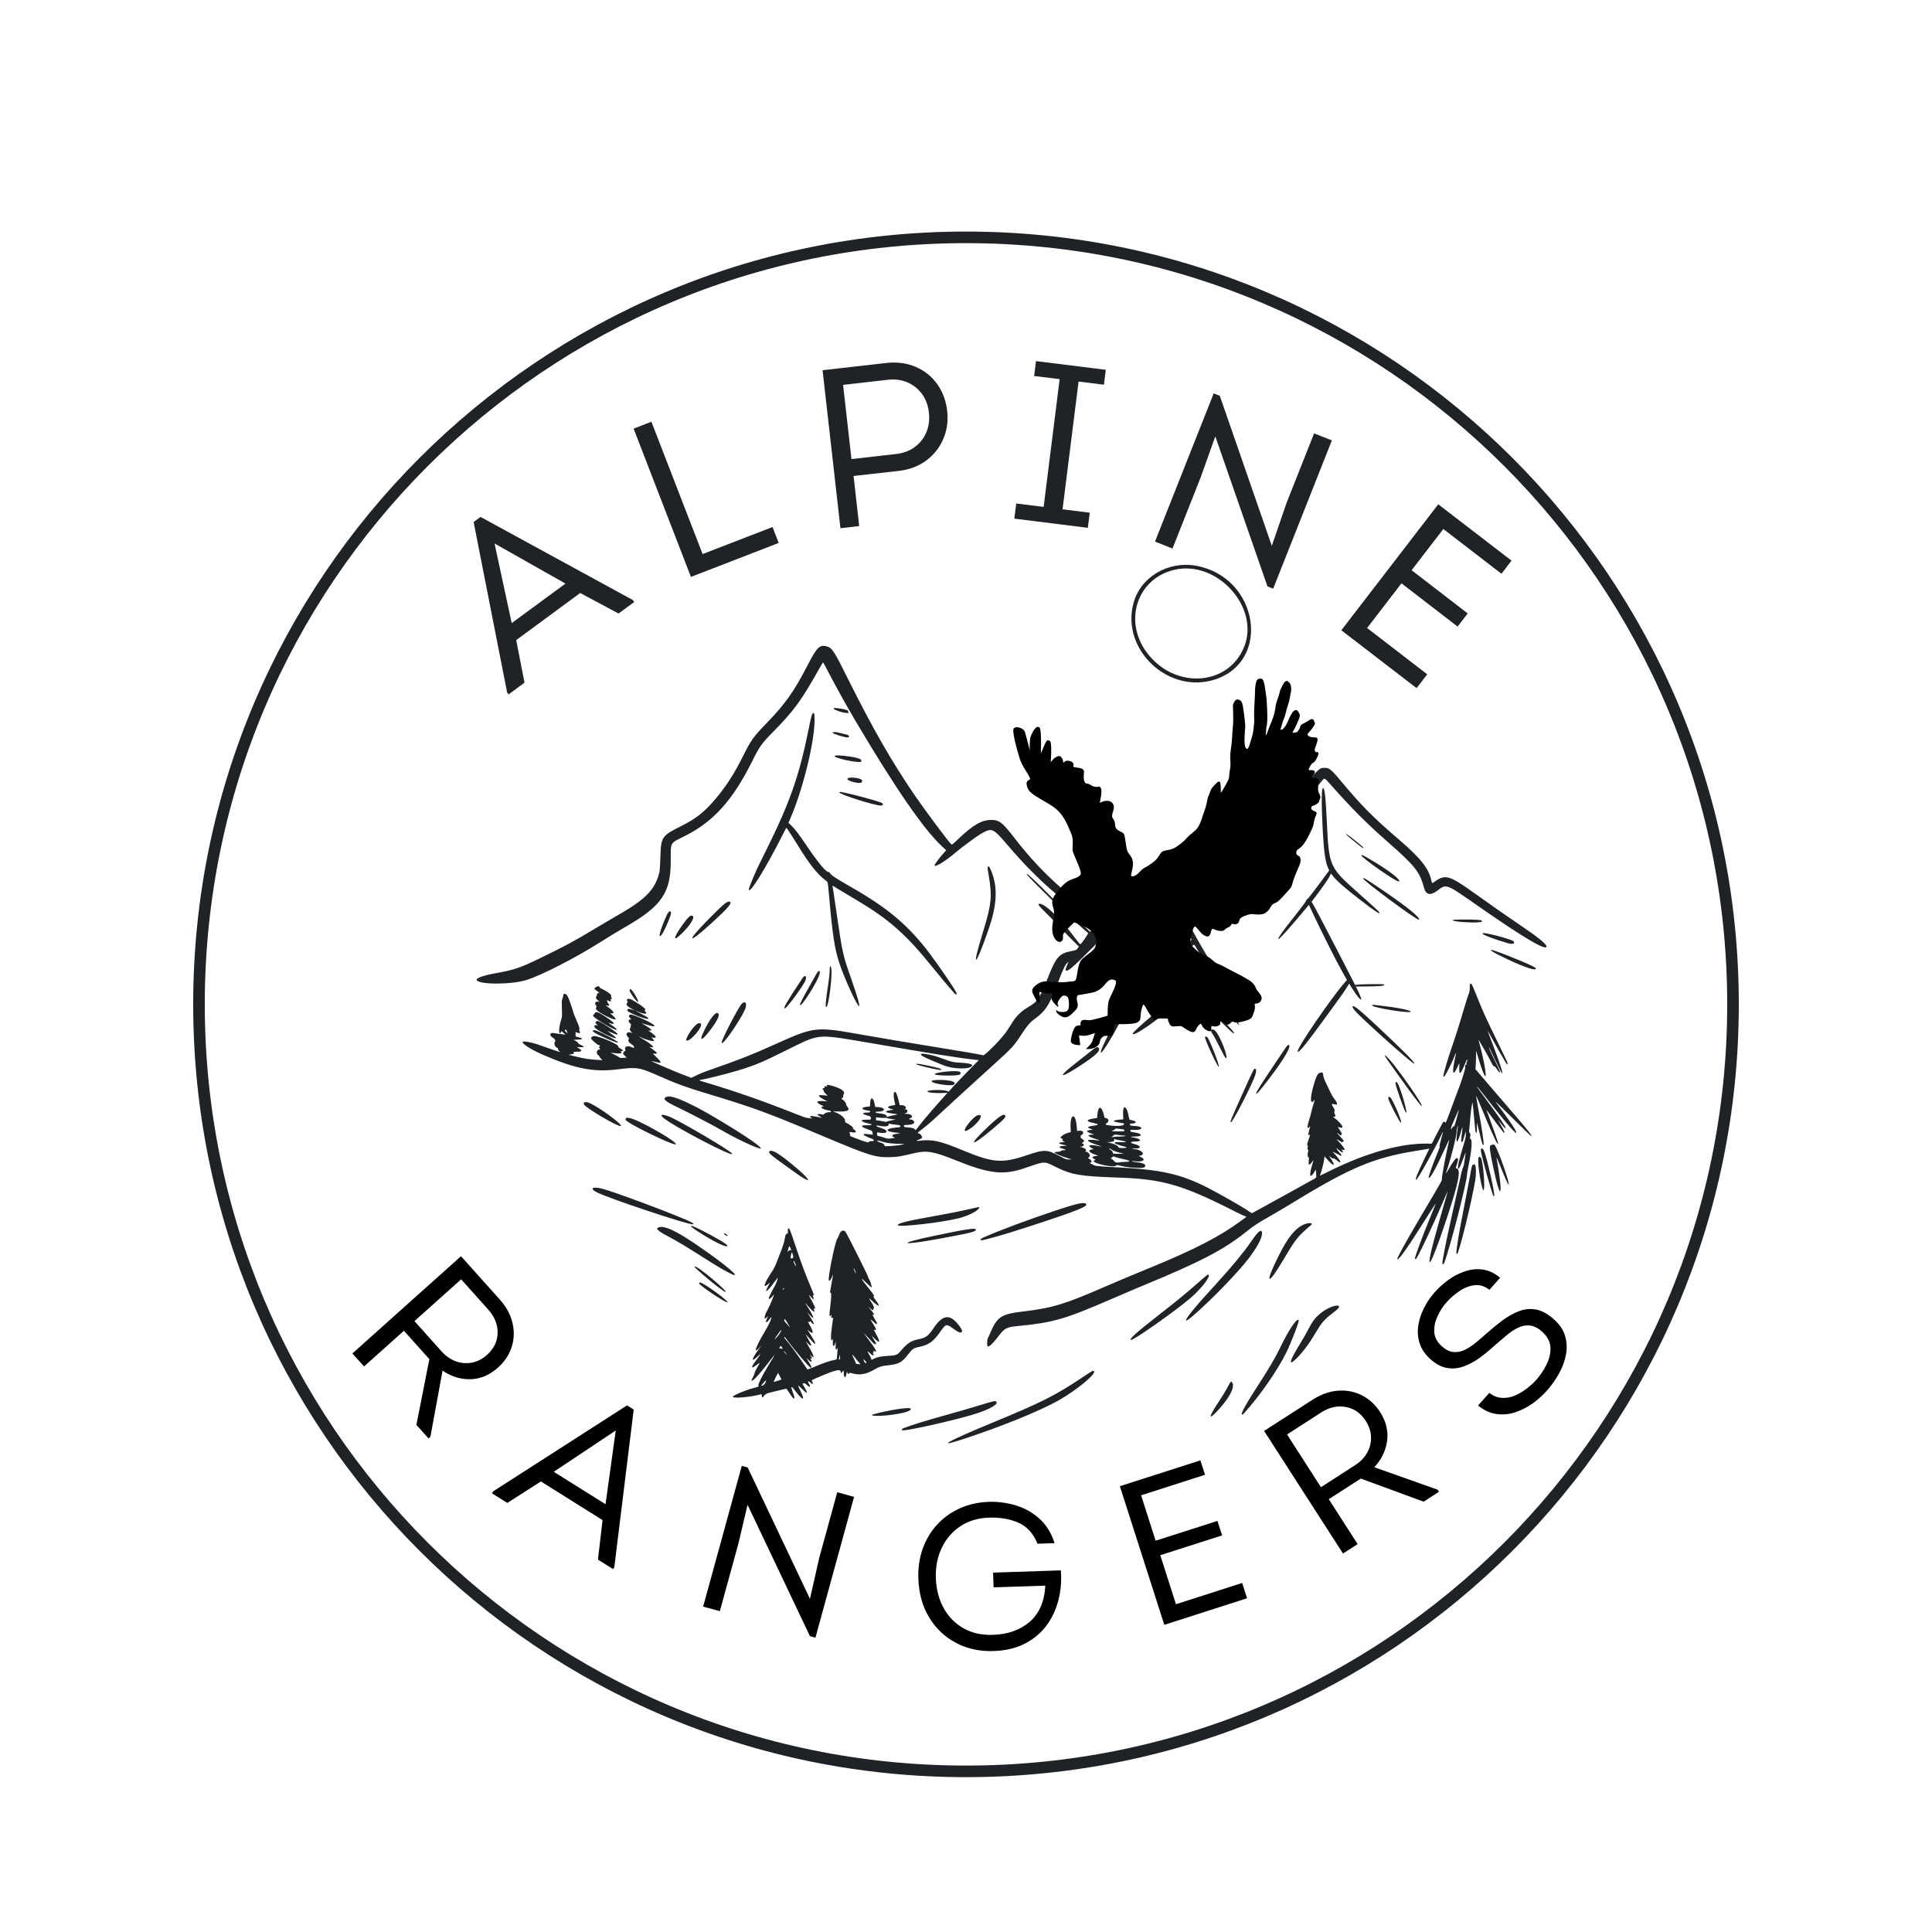
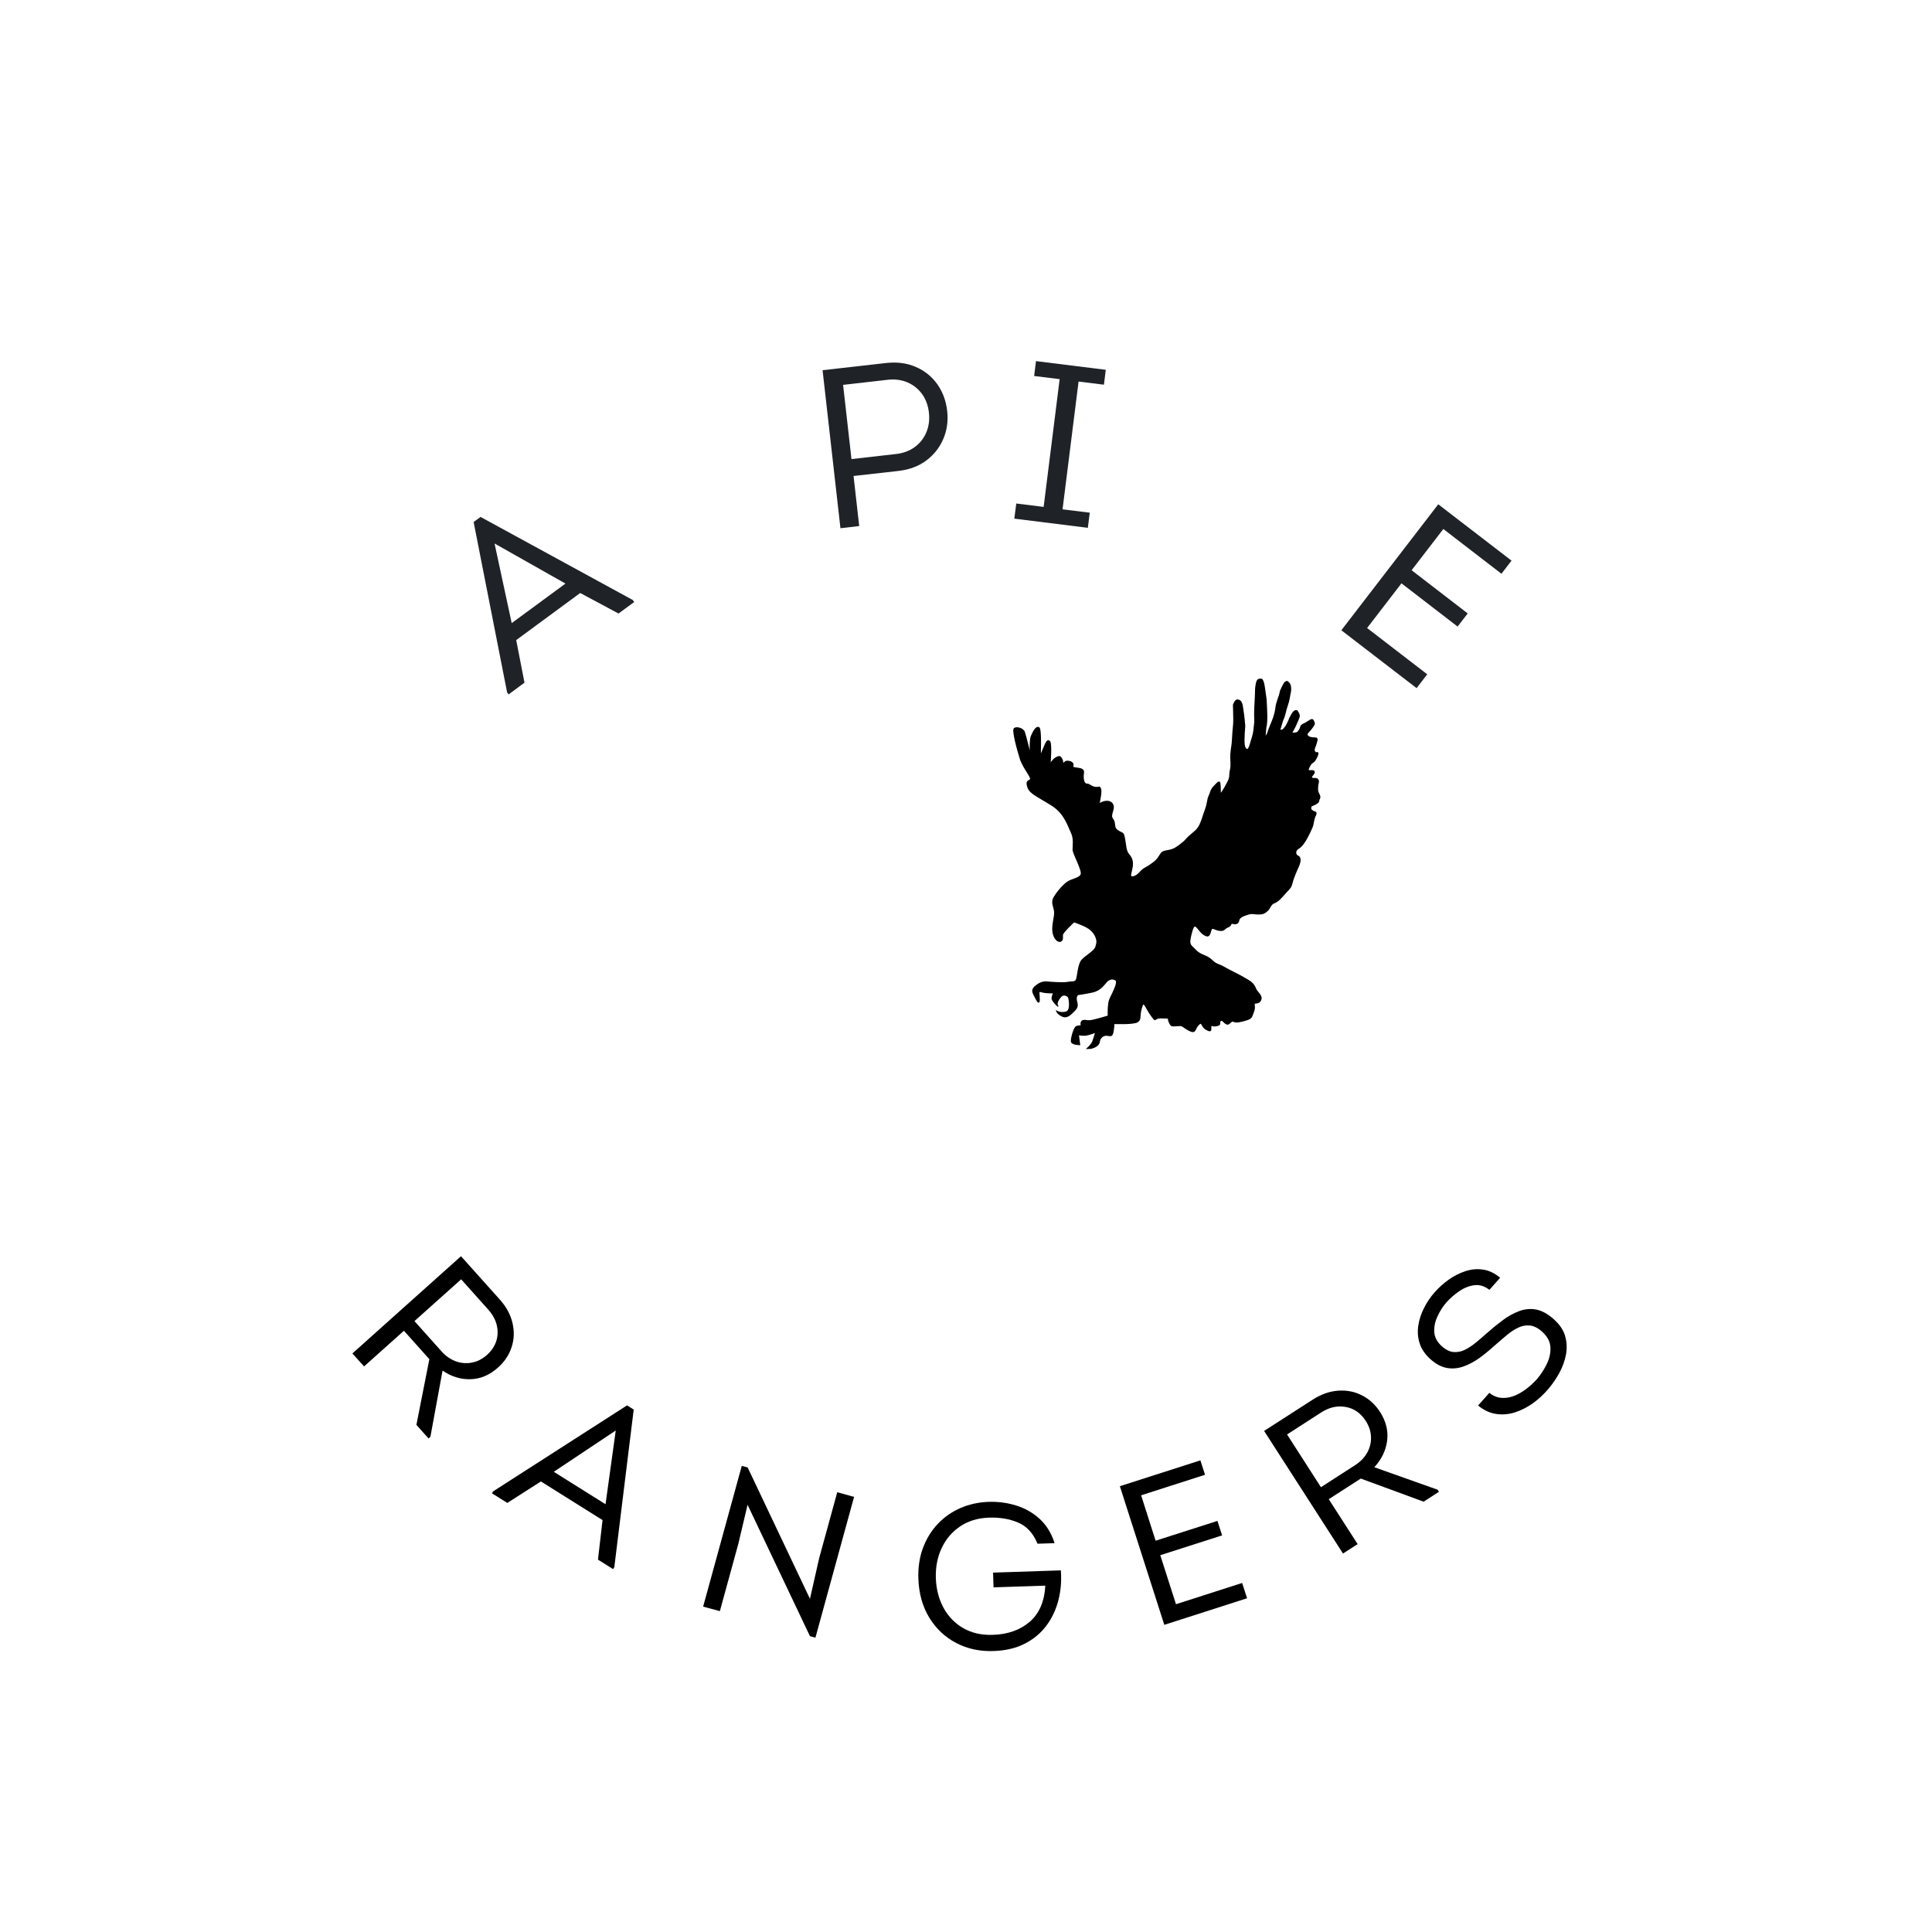
<svg xmlns="http://www.w3.org/2000/svg" width="500" zoomAndPan="magnify" viewBox="0 0 375 375" height="500" preserveAspectRatio="xMidYMid meet" version="1.0">
  <defs>
    <g />
    <clipPath id="7fa9ccbf4e">
      <path d="M 37.5 44.945 L 337.5 44.945 L 337.5 344.945 L 37.5 344.945 Z M 37.5 44.945 " clip-rule="nonzero" />
    </clipPath>
    <clipPath id="c257dc94c6">
-       <path d="M 187.5 44.945 C 104.656 44.945 37.5 112.105 37.5 194.945 C 37.5 277.789 104.656 344.945 187.5 344.945 C 270.344 344.945 337.5 277.789 337.5 194.945 C 337.5 112.105 270.344 44.945 187.5 44.945 Z M 187.5 44.945 " clip-rule="nonzero" />
-     </clipPath>
+       </clipPath>
    <clipPath id="3bd7f0b5b9">
      <path d="M 92.438 108.738 L 300.188 108.738 L 300.188 281 L 92.438 281 Z M 92.438 108.738 " clip-rule="nonzero" />
    </clipPath>
    <clipPath id="9e8ac4a210">
      <path d="M 0.438 1 L 208.164 1 L 208.164 172.559 L 0.438 172.559 Z M 0.438 1 " clip-rule="nonzero" />
    </clipPath>
    <clipPath id="27d3162003">
-       <rect x="0" width="209" y="0" height="173" />
-     </clipPath>
+       </clipPath>
    <clipPath id="82d35edc30">
      <path d="M 196.301 131.602 L 256.301 131.602 L 256.301 203.602 L 196.301 203.602 Z M 196.301 131.602 " clip-rule="nonzero" />
    </clipPath>
  </defs>
  <g clip-path="url(#7fa9ccbf4e)">
    <g clip-path="url(#c257dc94c6)">
-       <path stroke-linecap="butt" transform="matrix(0.75, 0, 0, 0.75, 37.5, 44.947)" fill="none" stroke-linejoin="miter" d="M 200 -0.002 C 89.542 -0.002 -0 89.545 -0 199.998 C -0 310.456 89.542 399.998 200 399.998 C 310.458 399.998 400 310.456 400 199.998 C 400 89.545 310.458 -0.002 200 -0.002 Z M 200 -0.002 " stroke="#1f2327" stroke-width="6" stroke-opacity="1" stroke-miterlimit="4" />
+       <path stroke-linecap="butt" transform="matrix(0.75, 0, 0, 0.75, 37.5, 44.947)" fill="none" stroke-linejoin="miter" d="M 200 -0.002 C 89.542 -0.002 -0 89.545 -0 199.998 C -0 310.456 89.542 399.998 200 399.998 C 310.458 399.998 400 310.456 400 199.998 C 400 89.545 310.458 -0.002 200 -0.002 Z " stroke="#1f2327" stroke-width="6" stroke-opacity="1" stroke-miterlimit="4" />
    </g>
  </g>
  <g fill="#1f2327" fill-opacity="1">
    <g transform="translate(98.399, 135.023)">
      <g>
        <path d="M 1.797 -10.781 L 3.406 -2.516 L 0.312 -0.234 L 0.031 -0.625 L -6.469 -33.703 L -5.125 -34.688 L 24.422 -18.562 L 24.703 -18.172 L 21.656 -15.938 L 14.219 -19.922 Z M 0.922 -14.078 L 11.359 -21.75 L -2.406 -29.531 Z M 0.922 -14.078 " />
      </g>
    </g>
  </g>
  <g fill="#1f2327" fill-opacity="1">
    <g transform="translate(130.297, 113.449)">
      <g>
-         <path d="M 6.078 -5.906 L 19.656 -11.156 L 20.844 -8.062 L 3.812 -1.469 L -7.312 -30.25 L -3.859 -31.594 Z M 6.078 -5.906 " />
-       </g>
+         </g>
    </g>
  </g>
  <g fill="#1f2327" fill-opacity="1">
    <g transform="translate(159.067, 102.982)">
      <g>
        <path d="M 4.062 -0.453 L 0.594 -31.125 L 12.859 -32.516 C 15.055 -32.766 17.008 -32.508 18.719 -31.75 C 20.438 -31 21.82 -29.879 22.875 -28.391 C 23.926 -26.898 24.562 -25.176 24.781 -23.219 C 25 -21.281 24.75 -19.473 24.031 -17.797 C 23.32 -16.117 22.219 -14.719 20.719 -13.594 C 19.227 -12.477 17.398 -11.801 15.234 -11.562 L 6.609 -10.594 L 7.703 -0.875 Z M 14.859 -14.859 C 16.242 -15.016 17.441 -15.457 18.453 -16.188 C 19.461 -16.914 20.219 -17.863 20.719 -19.031 C 21.219 -20.207 21.391 -21.492 21.234 -22.891 C 21.078 -24.297 20.629 -25.504 19.891 -26.516 C 19.148 -27.523 18.207 -28.273 17.062 -28.766 C 15.914 -29.254 14.641 -29.422 13.234 -29.266 L 4.578 -28.281 L 6.203 -13.875 Z M 14.859 -14.859 " />
      </g>
    </g>
  </g>
  <g fill="#1f2327" fill-opacity="1">
    <g transform="translate(195.272, 100.466)">
      <g>
        <path d="M 16.25 -0.953 L 15.875 1.984 L 1.609 0.203 L 1.984 -2.734 L 7.297 -2.078 L 10.406 -26.875 L 5.453 -27.484 L 5.812 -30.375 L 19.359 -28.688 L 19 -25.797 L 14.078 -26.406 L 10.969 -1.609 Z M 16.25 -0.953 " />
      </g>
    </g>
  </g>
  <g fill="#1f2327" fill-opacity="1">
    <g transform="translate(220.375, 103.619)">
      <g>
-         <path d="M 15.516 -18.922 L 12.672 -10.953 L 7.203 2.859 L 3.812 1.5 L 15.203 -27.266 L 16.391 -26.781 L 26.484 2.328 L 29.359 -6.047 L 34.688 -19.5 L 38.141 -18.141 L 26.75 10.641 L 25.641 10.203 Z M 15.516 -18.922 " />
-       </g>
+         </g>
    </g>
  </g>
  <g fill="#1f2327" fill-opacity="1">
    <g transform="translate(257.103, 119.835)">
      <g>
        <path d="M 34.328 -8.469 L 23.047 -17.156 L 16.891 -9.156 L 27.781 -0.766 L 25.812 1.781 L 14.922 -6.609 L 8.25 2.062 L 19.922 11.047 L 17.859 13.734 L 3.25 2.5 L 22.062 -21.953 L 36.281 -11.016 Z M 34.328 -8.469 " />
      </g>
    </g>
  </g>
  <g clip-path="url(#3bd7f0b5b9)">
    <g transform="matrix(1, 0, 0, 1, 92, 108)">
      <g clip-path="url(#27d3162003)">
        <g clip-path="url(#9e8ac4a210)">
          <path fill="#1f2327" d="M 140.242 1.828 C 152.227 4.047 154.875 20.273 143.844 23.879 C 134.848 26.816 125.574 18.16 128 9.094 C 129.363 3.992 134.73 0.809 140.242 1.828 M 136.039 2.578 C 128.777 4.203 125.984 12.418 130.578 18.637 C 135.926 25.863 146.453 25.23 149.508 17.5 C 152.527 9.863 144.285 0.734 136.039 2.578 M 68.336 17.426 C 69.508 17.707 69.797 18.145 72.84 24.258 C 77.379 33.371 81.105 39.863 85.523 46.336 C 87.387 49.066 92.082 55.359 92.617 55.844 C 92.785 55.996 92.824 55.969 93.887 54.953 C 96.844 52.129 98.523 51.148 100.406 51.148 C 101.965 51.148 102.582 51.633 104.949 54.707 C 108.934 59.883 113.215 64.086 118.395 67.914 C 118.898 68.289 119.879 69.012 120.566 69.523 L 121.816 70.449 L 122.355 69.949 C 123.664 68.734 125.527 67.371 128.617 65.363 C 132.113 63.09 132.945 62.426 134.246 60.859 C 135.863 58.918 136.266 58.902 140.105 60.605 C 143.27 62.008 145.699 62.938 145.949 62.84 C 146.012 62.816 146.309 62.379 146.609 61.867 C 147.535 60.289 148.977 58.465 151.43 55.762 C 154.355 52.539 155.938 50.711 160.195 45.652 C 164.039 41.082 164.082 41.043 165.102 41.043 C 166.062 41.043 166.344 41.277 168.684 44.082 C 172.34 48.461 174.594 50.719 179.418 54.855 C 183.738 58.559 185.297 60.512 185.816 62.887 C 185.949 63.492 185.953 63.492 186.508 63.102 C 188.543 61.652 189.336 61.891 194.309 65.453 C 197.406 67.676 201.273 70.371 203.656 71.973 C 206.504 73.887 208.172 75.266 208.172 75.703 C 208.172 76.641 203.707 74.004 194.848 67.824 C 188.52 63.414 188.785 63.512 186.895 64.938 C 185.66 65.871 184.766 65.672 184.426 64.395 C 183.57 61.199 182.723 60.129 177.227 55.301 C 173.148 51.715 170.387 48.938 166.137 44.148 C 165.195 43.086 165.113 43.027 164.863 43.254 C 164.625 43.469 163.098 45.379 160.59 48.602 C 157.082 53.113 156.078 54.328 151.875 59.199 C 150.262 61.066 149.328 62.273 147.574 64.746 C 145.227 68.059 145.324 67.934 144.594 68.652 C 143.984 69.262 143.684 69.426 143.559 69.223 C 143.383 68.941 144.199 66.48 144.984 64.922 C 145.375 64.148 145.473 64.262 144.078 63.895 C 142.238 63.414 140.891 62.934 137.828 61.664 C 136.438 61.086 136.504 61.07 135.715 62.215 C 134.309 64.258 133.012 65.402 128.258 68.812 C 124.703 71.363 124.039 71.941 120.074 75.922 C 116.051 79.965 115.117 80.75 114.844 80.305 C 114.785 80.211 115.047 79.438 115.297 78.949 L 115.438 78.676 L 115.215 78.844 C 114.766 79.184 114.379 80 113.098 83.348 C 111.668 87.086 110.871 88.301 108.926 89.703 C 107.918 90.434 107.414 91.02 106.23 92.828 C 104.777 95.043 104.477 95.375 100.98 98.539 C 97.195 101.965 90.633 107.969 89.219 109.297 C 88.652 109.828 87.727 110.613 87.16 111.039 C 85.973 111.938 85.996 111.902 86.379 112.016 C 86.582 112.078 86.723 112.207 86.848 112.441 L 87.027 112.785 L 86.816 112.957 C 86.703 113.051 86.449 113.176 86.258 113.234 C 85.738 113.387 85.836 113.5 86.422 113.422 C 88.914 113.094 90.43 113.43 94.988 115.32 C 100.73 117.703 102.504 117.84 107.195 116.262 C 110.754 115.062 111.172 115.074 113.762 116.438 C 114.902 117.039 114.996 117.074 115.477 117.047 L 115.988 117.02 L 115.102 116.758 C 114.039 116.445 112.633 115.824 112.68 115.688 C 112.695 115.633 112.969 115.578 113.285 115.562 C 113.668 115.543 113.883 115.492 113.93 115.406 C 113.969 115.336 114.098 115.277 114.211 115.277 C 114.965 115.277 115.016 115.164 114.344 114.973 C 113.383 114.699 113.391 114.512 114.367 114.426 L 115.109 114.355 L 114.414 114.203 C 113.352 113.977 113.285 113.789 114.227 113.691 L 114.727 113.641 L 114.449 113.523 C 114.16 113.402 114.098 113.277 114.273 113.168 C 114.332 113.133 114.258 113.059 114.086 112.984 C 113.781 112.855 113.766 112.711 114.035 112.555 C 114.125 112.504 114.27 112.395 114.355 112.312 C 114.531 112.145 115.438 111.789 115.691 111.789 C 115.848 111.789 115.855 111.734 115.809 111.008 C 115.633 108.266 116.715 107.758 116.969 110.461 L 117.066 111.527 L 117.43 111.477 C 118.191 111.371 118.547 111.871 117.984 112.258 C 117.766 112.406 117.695 112.504 117.746 112.59 C 117.789 112.656 117.801 112.766 117.777 112.832 C 117.75 112.898 117.789 112.953 117.859 112.953 C 117.926 112.953 118.094 113.066 118.23 113.207 L 118.477 113.465 L 118.207 113.691 C 117.961 113.898 117.953 113.922 118.113 113.961 C 118.57 114.082 118.367 114.559 117.852 114.566 L 117.527 114.574 L 117.941 114.684 C 118.68 114.883 118.977 115.176 118.715 115.438 C 118.633 115.523 118.641 115.547 118.746 115.547 C 119.316 115.547 119.789 116.309 119.395 116.594 L 119.164 116.762 L 119.531 117.004 C 120.008 117.32 119.988 117.684 119.5 117.695 C 119.395 117.699 119.504 117.773 119.75 117.871 C 119.988 117.965 120.25 118.098 120.332 118.172 C 120.488 118.312 121.66 118.418 124.949 118.586 C 133.375 119.02 137.188 119.883 142.391 122.527 C 144.543 123.617 149.309 126.336 150.312 127.047 C 150.918 127.469 151.012 127.512 151.164 127.402 C 151.258 127.336 152.562 126.621 154.062 125.809 C 155.562 124.996 157.855 123.73 159.16 122.996 C 160.465 122.262 161.961 121.43 162.488 121.145 C 163.621 120.539 163.52 120.688 163.457 119.754 L 163.41 119 L 163.074 119.539 C 162.223 120.93 162.051 120.133 162.738 117.941 C 162.879 117.5 162.961 117.168 162.926 117.211 C 162.891 117.254 162.727 117.461 162.566 117.668 C 162.281 118.043 162.035 118.16 162.012 117.938 C 161.988 117.727 162.035 116.93 162.074 116.785 C 162.105 116.684 162.066 116.641 161.957 116.652 C 161.785 116.664 161.758 115.879 161.922 115.441 C 161.977 115.293 161.961 115.207 161.867 115.137 C 161.762 115.062 161.754 114.977 161.824 114.719 C 161.895 114.469 161.887 114.387 161.797 114.352 C 161.652 114.293 161.738 113.871 162.109 112.855 C 162.273 112.398 162.328 112.168 162.246 112.234 C 161.898 112.527 161.867 112.219 162.148 111.242 C 162.34 110.582 162.344 110.516 162.203 110.695 C 161.691 111.32 161.652 110.746 162.105 109.375 C 162.242 108.957 162.445 108.219 162.555 107.73 C 162.664 107.246 162.852 106.566 162.969 106.219 C 163.238 105.434 163.238 105.367 162.977 105.672 C 162.18 106.598 162.324 104.539 163.25 101.738 C 163.613 100.637 163.859 100.285 164.316 100.199 C 164.715 100.121 164.789 100.203 164.855 100.797 C 164.895 101.141 165.09 101.648 165.547 102.578 C 165.898 103.289 166.273 104.074 166.383 104.32 C 166.492 104.566 166.742 104.969 166.938 105.215 C 167.59 106.023 167.703 106.516 167.211 106.383 C 166.383 106.16 166.348 106.238 166.875 107.078 C 167.039 107.34 167.113 107.535 167.059 107.57 C 166.945 107.645 166.984 108.199 167.113 108.328 C 167.305 108.52 167.227 108.746 166.965 108.75 C 166.719 108.754 166.719 108.754 167.074 109.035 C 168.551 110.191 169.07 111.223 167.965 110.805 C 167.613 110.668 167.621 110.707 168.062 111.367 C 168.508 112.027 168.512 112.043 168.344 112.273 C 168.234 112.426 168.207 112.418 167.922 112.156 C 167.344 111.629 167.465 111.879 168.141 112.617 C 168.809 113.34 168.945 113.578 168.691 113.578 C 168.625 113.578 168.547 113.629 168.527 113.691 C 168.5 113.766 168.422 113.742 168.273 113.605 C 168.152 113.496 167.895 113.344 167.699 113.266 L 167.344 113.125 L 167.672 113.398 C 168.035 113.703 169 114.918 169 115.074 C 169 115.219 168.805 115.262 168.566 115.176 L 168.359 115.098 L 168.547 115.359 C 168.949 115.926 168.391 115.719 167.637 115.023 C 167.5 114.898 167.387 114.828 167.387 114.867 C 167.387 114.969 167.961 115.734 168.188 115.941 C 168.391 116.125 168.434 116.352 168.27 116.352 C 168.211 116.352 168.098 116.293 168.023 116.223 C 167.945 116.152 167.598 115.969 167.254 115.816 L 166.629 115.535 L 166.949 115.875 C 168.301 117.32 168.609 118.156 167.441 117.203 C 167.129 116.945 166.895 116.82 166.805 116.855 C 166.719 116.887 166.52 116.793 166.289 116.609 C 165.969 116.355 165.938 116.344 166.07 116.531 C 167.398 118.422 167.016 118.672 165.496 116.902 L 165.09 116.43 L 165.035 116.949 C 164.973 117.535 164.52 119.355 164.305 119.863 C 164.23 120.047 164.184 120.195 164.203 120.195 C 164.223 120.195 165.141 119.754 166.238 119.211 C 173.281 115.742 179.938 113.887 185.035 113.973 L 185.906 113.984 L 186.941 111.969 C 187.512 110.863 188.016 109.906 188.066 109.844 C 188.215 109.664 188.508 109.711 188.562 109.918 C 188.594 110.043 188.902 109.301 189.48 107.695 C 189.961 106.367 190.555 104.762 190.805 104.129 C 191.719 101.809 192.457 99.465 192.398 99.086 C 192.352 98.793 192.367 98.734 192.523 98.688 C 192.656 98.645 192.688 98.578 192.648 98.422 C 192.621 98.309 192.641 98.188 192.691 98.152 C 192.746 98.121 192.789 97.945 192.789 97.766 C 192.789 97.477 192.738 97.559 192.402 98.371 C 191.496 100.59 191.215 100.82 191.242 99.312 L 191.262 98.328 L 190.805 99.289 C 189.93 101.129 189.793 100.082 190.508 96.996 C 190.699 96.184 190.637 96.172 190.336 96.965 C 189.793 98.383 188.473 100.965 188.293 100.965 C 188.141 100.965 188.125 100.926 188.18 100.641 C 188.305 99.969 189.129 97.195 189.664 95.645 C 190.516 93.184 191.387 90.438 192.164 87.773 C 192.551 86.441 192.961 85.152 193.07 84.91 C 193.23 84.562 193.277 84.301 193.277 83.707 C 193.281 83.066 193.305 82.945 193.434 82.918 C 193.633 82.879 193.758 83.133 194.738 85.582 C 195.809 88.27 196.43 89.641 198.426 93.723 C 200.152 97.262 200.66 98.34 200.66 98.477 C 200.66 98.645 200.43 98.535 200.293 98.305 C 199.176 96.395 198.48 95.176 197.707 93.75 C 197.195 92.805 196.762 92.043 196.75 92.059 C 196.734 92.07 197.102 93.066 197.566 94.27 C 199.227 98.574 199.891 100.676 199.461 100.242 C 199.387 100.172 197.754 96.836 197.395 96.027 C 197.203 95.598 197.035 95.262 197.02 95.277 C 196.949 95.348 197.34 96.234 198.203 97.973 C 198.719 99.008 199.141 99.922 199.141 100.008 C 199.141 100.301 198.961 100.16 198.555 99.547 C 198.262 99.105 198.102 98.941 197.992 98.969 C 197.875 99 197.73 98.781 197.352 98.004 C 196.828 96.934 194.887 93.555 194.965 93.855 C 194.992 93.953 195.094 94.316 195.191 94.66 C 195.625 96.207 196.078 98.27 196.273 99.598 C 196.652 102.172 195.934 100.781 194.676 96.496 L 194.504 95.914 L 194.496 97.074 C 194.488 97.715 194.461 98.527 194.43 98.875 L 194.379 99.512 L 195.215 100.492 C 195.676 101.031 196.738 102.273 197.574 103.254 C 198.41 104.234 199.891 105.953 200.863 107.074 C 204.488 111.25 205.484 112.508 205.188 112.523 C 205.145 112.523 203.496 110.922 201.523 108.961 C 199.32 106.77 198.09 105.602 198.332 105.93 C 198.551 106.227 199.133 107.012 199.625 107.676 C 201.527 110.246 202.492 111.785 202.281 111.914 C 202.086 112.035 198.891 108.25 195.836 104.277 C 194.742 102.859 194.586 102.68 194.785 103.074 C 194.859 103.223 195.48 104.09 196.164 105.004 C 198.453 108.059 200.332 110.773 200.25 110.906 C 200.16 111.055 200.078 110.984 199.418 110.18 C 199.055 109.734 198.746 109.375 198.734 109.375 C 198.723 109.375 199.016 109.879 199.383 110.492 C 200.086 111.668 200.246 112.297 199.668 111.609 C 199.328 111.207 197.512 108.793 196.957 108.012 C 196.723 107.68 196.52 107.406 196.504 107.406 C 196.492 107.406 196.762 108.141 197.102 109.039 C 197.734 110.707 198.781 113.711 198.781 113.855 C 198.781 114.547 197.906 112.73 195.875 107.828 C 195.148 106.07 194.535 104.648 194.512 104.668 C 194.492 104.691 194.637 105.586 194.836 106.66 C 195.672 111.176 196.094 114.066 195.938 114.223 C 195.793 114.367 195.715 114.121 195.156 111.832 L 194.68 109.867 L 194.672 110.871 C 194.668 111.664 194.641 111.879 194.547 111.879 C 194.402 111.879 194.383 111.762 194.129 109.062 C 194.027 107.98 193.918 106.832 193.879 106.512 L 193.812 105.93 L 193.652 106.723 C 193.566 107.16 193.457 108.023 193.41 108.648 C 193.367 109.27 193.281 110.234 193.223 110.793 C 193.125 111.719 193.129 111.816 193.266 111.895 C 193.422 111.98 193.453 112.355 193.336 112.773 C 193.285 112.945 193.312 113.02 193.457 113.09 C 193.82 113.277 193.637 115.473 193.016 118.363 C 192.898 118.902 192.781 119.645 192.75 120.008 C 192.586 122.035 189.441 134.195 188.324 137.121 C 188.211 137.426 187.961 137.453 187.961 137.16 C 187.961 136.66 188.742 132.664 189.449 129.543 C 189.715 128.363 190.277 125.848 190.695 123.953 C 191.754 119.156 191.809 118.938 191.988 118.586 C 192.086 118.402 192.211 117.793 192.297 117.098 C 192.379 116.453 192.465 115.828 192.488 115.711 C 192.512 115.594 192.336 116.027 192.094 116.668 C 191.477 118.316 191.219 118.855 191.043 118.855 C 190.805 118.855 191.191 117.125 192.078 114.23 C 192.434 113.07 192.52 112.656 192.516 112.172 L 192.508 111.566 L 192.211 112.578 C 191.891 113.676 191.871 113.711 191.691 113.641 C 191.586 113.602 191.594 113.375 191.73 112.223 C 191.93 110.535 191.906 110.43 191.59 111.57 C 190.844 114.262 190.473 114.227 190.871 111.5 C 191.027 110.434 191.027 110.281 190.863 110.805 C 190.793 111.027 190.734 111.391 190.734 111.609 C 190.73 112.453 189.691 116.598 188.902 118.941 C 188.539 120.016 188.551 120.012 189.254 118.809 C 190.016 117.512 190.539 116.797 190.738 116.797 C 191.074 116.797 191.094 117.078 190.816 117.902 C 190.504 118.832 190.512 118.734 190.73 118.789 C 191.617 119.023 191.148 121.418 188.883 128.289 C 185.184 139.5 184.195 139.988 187.348 129.051 C 188.527 124.957 189.02 123.195 188.996 123.172 C 188.988 123.16 188.781 123.625 188.543 124.199 C 186.641 128.789 183.066 136.387 182.812 136.387 C 182.746 136.387 182.672 136.348 182.645 136.305 C 182.535 136.125 184.207 131.637 185.98 127.355 C 186.375 126.398 186.688 125.602 186.672 125.59 C 186.66 125.574 185.867 126.801 184.914 128.312 C 181.27 134.098 179.457 136.68 179.215 136.434 C 179.078 136.297 180.824 133.109 183.645 128.34 C 187.969 121.02 187.871 121.199 187.871 120.844 C 187.871 120.16 188.531 116.648 189.266 113.398 C 189.348 113.039 189.273 113.18 188.496 114.875 C 186.699 118.801 185.555 120.863 185.312 120.617 C 185.191 120.5 186.102 117.934 187.145 115.457 C 187.355 114.957 187.469 114.57 187.422 114.516 C 187.379 114.465 187.508 113.848 187.734 113.043 C 188.191 111.426 188.191 111.352 187.738 112.348 C 186.723 114.578 183.125 121 182.891 121 C 182.613 121 183.062 119.859 184.586 116.699 L 185.434 114.945 L 184.797 115.059 C 184.445 115.121 183.496 115.281 182.684 115.41 C 174.734 116.691 170.051 118.652 159.473 125.113 C 158.047 125.984 155.875 127.273 154.645 127.977 C 151.949 129.516 151.43 129.855 149.812 131.148 C 145.555 134.559 140.938 136.961 129.867 141.527 C 128.59 142.055 125.875 143.211 123.832 144.098 C 114.633 148.086 112.492 148.703 105.484 149.395 C 103.242 149.617 102.988 149.766 101.52 151.719 C 100.738 152.75 99.973 153.441 99.715 153.344 C 99.543 153.273 99.574 152.035 99.758 151.723 C 99.812 151.625 100.02 151.168 100.215 150.711 C 101.535 147.605 102.352 147.062 106.43 146.578 C 112.258 145.883 114.559 145.195 122.266 141.84 C 124.98 140.66 127.559 139.574 131.48 137.969 C 139.77 134.566 144.789 131.977 148.742 129.059 L 149.941 128.176 L 149.43 127.973 C 149.148 127.859 148.273 127.438 147.488 127.039 C 137.414 121.926 133.648 120.848 124.816 120.555 C 117.574 120.316 115.988 120.031 112.734 118.414 C 110.652 117.375 110.84 117.367 106.953 118.711 C 102.754 120.16 100.09 119.863 93.461 117.195 C 89.168 115.465 87.859 115.25 85.371 115.844 C 82.777 116.469 82.383 116.535 81.027 116.59 C 77.984 116.711 76.906 116.383 68.02 112.641 C 56.77 107.895 54.434 107.039 45.125 104.227 C 41.086 103.008 39.293 102.352 35.84 100.82 C 32.094 99.164 31.66 99.094 27.953 99.555 C 23.312 100.133 19.82 99.48 13.812 96.914 C 11.227 95.809 9.438 94.719 9.438 94.246 C 9.438 93.98 11.414 94.344 12.734 94.855 C 13.223 95.043 16.68 96.227 16.738 96.227 C 16.75 96.227 16.641 96.109 16.496 95.965 C 16.336 95.805 16.258 95.648 16.289 95.562 C 16.32 95.484 16.309 95.422 16.266 95.418 C 15.812 95.406 15.402 94.516 15.715 94.207 C 15.918 94 15.742 93.699 15.219 93.352 C 14.598 92.941 14.734 92.383 15.422 92.512 C 15.602 92.543 16.047 92.605 16.414 92.652 C 16.781 92.695 17.242 92.758 17.438 92.789 L 17.785 92.848 L 17.438 92.547 C 17.242 92.383 17.062 92.215 17.035 92.176 C 17.004 92.141 16.934 92.211 16.875 92.34 C 16.816 92.469 16.719 92.559 16.66 92.535 C 16.395 92.449 16.555 90.988 16.953 89.828 C 17.098 89.402 17.113 89.156 17.066 87.746 C 17.02 86.367 17.035 86.105 17.16 85.852 C 17.242 85.688 17.309 85.445 17.309 85.312 C 17.309 84.684 17.887 84.781 18.234 85.469 C 18.449 85.895 19.277 88.293 19.277 88.496 C 19.277 88.551 19.516 89.145 19.805 89.809 C 20.41 91.184 20.562 91.668 20.441 91.789 C 20.391 91.84 20.41 91.973 20.496 92.137 C 20.695 92.516 20.547 92.629 20.086 92.445 L 19.723 92.305 L 19.723 93.172 L 20.238 93.316 C 20.98 93.527 20.996 93.531 20.953 93.656 C 20.93 93.73 20.66 93.773 20.121 93.793 L 19.328 93.82 L 19.801 94.09 C 20.078 94.246 20.258 94.406 20.23 94.473 C 20.207 94.543 20.406 94.68 20.766 94.836 C 21.516 95.16 21.465 95.297 20.609 95.258 L 19.945 95.23 L 20.262 95.426 C 21.105 95.949 21.031 96.137 19.969 96.137 C 19.398 96.137 19.273 96.16 19.352 96.254 C 19.508 96.445 19.336 96.578 18.824 96.656 L 18.336 96.727 L 19.68 97.055 C 21.387 97.473 22.438 97.641 23.84 97.715 L 24.957 97.777 L 24.707 97.562 C 24.566 97.441 24.445 97.281 24.434 97.203 C 24.422 97.125 24.262 96.93 24.082 96.77 C 23.625 96.367 23.848 95.691 24.434 95.691 C 24.547 95.691 24.547 95.672 24.426 95.551 C 24.266 95.391 24.242 95.191 24.375 95.109 C 24.539 95.008 24.465 94.898 24.188 94.84 C 23.922 94.781 22.934 93.934 22.754 93.613 C 22.637 93.395 22.953 93.098 23.309 93.098 C 24.391 93.098 28.422 94.863 27.973 95.141 C 27.918 95.172 28.113 95.34 28.406 95.508 C 28.977 95.84 29.031 95.977 28.617 96.051 C 28.379 96.094 28.371 96.105 28.523 96.195 C 29.031 96.488 28.148 96.566 26.746 96.355 C 26.441 96.309 26.488 96.348 27.086 96.613 C 27.469 96.785 27.914 97.027 28.078 97.152 C 28.352 97.363 28.426 97.375 29.016 97.328 L 29.652 97.273 L 29.293 96.941 C 29.098 96.762 28.938 96.562 28.938 96.504 C 28.938 96.328 29.219 95.957 29.352 95.957 C 29.449 95.957 29.457 95.918 29.387 95.785 C 29.07 95.195 29.789 94.855 30.539 95.238 C 31.207 95.578 31.305 95.172 30.66 94.75 C 30.055 94.355 29.855 94.059 30.008 93.766 C 30.121 93.559 30.109 93.52 29.848 93.246 C 29.32 92.703 29.73 92.148 30.441 92.438 L 30.742 92.559 L 30.473 92.25 C 30.215 91.957 30.172 91.652 30.371 91.527 C 30.406 91.504 30.418 91.406 30.391 91.309 C 30.367 91.207 30.395 91.07 30.453 91 C 30.535 90.898 30.496 90.816 30.234 90.574 C 29.879 90.246 29.961 89.875 30.391 89.875 C 30.57 89.875 30.559 89.852 30.293 89.609 C 29.984 89.328 30 89.074 30.328 88.945 C 30.793 88.77 35.016 90.703 35.016 91.094 C 35.016 91.316 34.473 91.207 32.609 90.617 C 32.531 90.594 32.719 90.719 33.023 90.891 C 34.348 91.652 34.77 92.098 34.113 92.043 L 33.812 92.016 L 34.035 92.172 C 35.355 93.07 35.656 93.527 34.848 93.41 L 34.438 93.348 L 34.684 93.609 C 34.969 93.906 34.996 94.078 34.766 94.078 C 34.43 94.078 33.168 93.711 32.613 93.453 C 31.789 93.066 31.824 93.125 32.746 93.664 C 34.535 94.715 35.355 95.543 34.305 95.242 C 34.141 95.195 34.023 95.172 34.043 95.191 C 34.062 95.207 34.414 95.473 34.824 95.773 C 35.641 96.379 35.703 96.551 35.098 96.52 L 34.703 96.5 L 35.492 97.273 C 36.543 98.309 36.484 98.445 35.152 98.105 C 34.766 98.008 34.441 97.938 34.43 97.949 C 34.371 98.008 38.988 99.996 40.508 100.57 L 42.195 101.207 L 43.148 100.738 C 43.668 100.477 44.559 100.105 45.125 99.91 C 51.352 97.746 53.879 96.758 58.629 94.613 C 65.945 91.316 66.41 91.262 74.551 92.703 C 78.719 93.441 84.273 94.375 91.008 95.469 C 93.934 95.941 96.914 96.445 97.625 96.582 L 98.922 96.836 L 99.191 96.625 C 100.348 95.73 102.746 93.176 103.426 92.113 C 103.82 91.496 104.367 90.648 104.645 90.223 C 105.285 89.23 106.18 88.348 107.172 87.734 C 108.719 86.773 108.895 86.637 109.328 86.059 C 109.91 85.281 110.414 84.238 111.344 81.895 C 112.992 77.727 113.559 77.078 115.961 76.605 C 116.891 76.422 116.93 76.406 117.168 76.07 L 117.418 75.723 L 116.352 74.684 C 115.766 74.113 114.805 73.121 114.223 72.48 C 113.641 71.84 112.344 70.508 111.344 69.52 C 109.504 67.703 109.297 67.426 109.781 67.426 C 110.906 67.426 113.938 70.375 116.871 74.324 C 117.27 74.859 117.625 75.297 117.66 75.297 C 117.855 75.297 119.324 73.172 119.188 73.086 C 119.016 72.973 117.527 71.672 116.52 70.746 C 115.832 70.113 115.656 69.84 115.871 69.707 C 116.059 69.59 116.91 70.277 118.602 71.914 L 119.59 72.871 L 120.879 71.371 L 120.457 71.125 C 118.855 70.203 115.277 67.504 112.609 65.203 C 109.527 62.551 106.672 59.664 103.793 56.293 C 100.664 52.629 100.586 52.594 98.312 53.898 C 97.559 54.328 94.566 56.543 93.48 57.469 C 91.453 59.203 89.398 60.453 89.398 59.949 C 89.398 59.773 90.496 58.301 91.168 57.574 L 91.66 57.043 L 90.848 56.285 C 87.254 52.934 81.758 44.957 73.992 31.832 C 72.199 28.793 70.293 25.355 68.461 21.836 C 68.098 21.137 67.777 20.562 67.754 20.562 C 67.727 20.562 67.43 21.055 67.09 21.656 C 63.496 28.043 62.215 29.805 58.137 33.977 C 55.719 36.449 55.488 36.773 53.895 39.961 C 50.199 47.344 46.422 51.52 40.965 54.25 C 37.941 55.766 38.195 55.316 38.191 59.152 C 38.188 65.25 36.438 67.832 29.652 71.766 C 27.531 72.996 26.523 73.605 24.508 74.883 C 19.695 77.934 12.918 81.402 10.125 82.238 C 7.016 83.172 0.688 83.125 0.512 82.168 C 0.445 81.82 2.012 81.289 4.297 80.883 C 7.773 80.266 8.961 79.867 12.793 78.004 C 17.684 75.625 19.355 74.73 22.988 72.543 C 24.414 71.684 26.555 70.43 27.738 69.75 C 33.348 66.551 35.164 64.68 36.004 61.258 C 36.059 61.035 36.137 59.766 36.176 58.438 C 36.289 54.477 36.441 54.242 39.984 52.461 C 43.035 50.93 44.57 49.75 46.637 47.348 C 48.824 44.809 50.441 42.332 52.152 38.895 C 53.785 35.617 54.199 35.039 56.906 32.246 C 60.434 28.613 62.145 26.18 64.801 21.031 C 66.52 17.699 67.078 17.125 68.336 17.426 M 71.199 29.555 C 72.352 29.746 72.621 29.863 72.656 30.164 L 72.688 30.426 L 72.164 30.375 C 71.426 30.309 69.863 29.773 69.824 29.57 C 69.789 29.379 70.133 29.375 71.199 29.555 M 66.074 30.777 C 66.457 34.348 64.188 44.27 61.574 50.453 L 61.043 51.715 L 61.609 52.258 C 62.344 52.969 63.059 53.91 64.578 56.156 C 66.734 59.352 68.305 61.258 68.793 61.258 C 68.93 61.258 69.043 61.34 69.129 61.504 C 69.328 61.891 70.234 62.484 73.242 64.203 C 80.352 68.262 84.34 71.637 88.422 77.043 C 90.273 79.492 93.266 83.875 93.621 84.656 C 93.816 85.086 93.547 85.133 93.191 84.73 C 91.977 83.359 90.637 81.77 89.246 80.039 C 83.891 73.371 80.668 70.512 74.137 66.629 C 73.059 65.992 71.594 65.113 70.879 64.68 L 69.578 63.891 L 69.738 64.875 C 69.828 65.418 70.199 67.934 70.566 70.469 C 71.488 76.809 71.641 77.488 73.133 81.738 C 74.402 85.355 74.961 87.281 74.738 87.281 C 74.367 87.281 71.859 81.828 70.941 79.008 C 69.984 76.082 69.625 73.746 68.914 65.816 C 68.66 63.008 68.711 63.23 68.223 62.867 C 66.656 61.695 65.078 59.699 62.879 56.113 C 61.98 54.645 60.691 52.668 60.633 52.668 C 60.613 52.668 60.34 53.184 60.027 53.809 C 56.738 60.371 53.352 65.852 53.352 64.609 C 53.352 64.367 54.156 62.367 54.984 60.539 C 55.109 60.27 55.871 58.719 56.68 57.098 C 61.246 47.926 63.125 42.602 64.887 33.844 C 65.477 30.902 65.621 30.398 65.871 30.398 C 65.996 30.398 66.043 30.488 66.074 30.777 M 70.438 34.125 C 70.648 34.164 71.691 34.418 72.426 34.609 C 72.863 34.727 72.93 35.141 72.516 35.137 C 71.863 35.137 69.586 34.406 69.586 34.199 C 69.586 34.105 70.07 34.062 70.438 34.125 M 72.402 38.77 C 74.719 39.074 75.582 39.43 75.055 39.871 C 74.902 39.996 73.324 39.801 71.957 39.484 C 69.152 38.832 69.434 38.379 72.402 38.77 M 74.262 43.016 C 75.074 43.16 75.355 43.316 75.355 43.629 C 75.355 44.062 74.559 44.082 73.254 43.684 C 71.801 43.238 72.582 42.719 74.262 43.016 M 164.984 45.223 C 165.207 45.801 165.328 47.223 165.555 51.91 C 165.949 59.98 166.129 60.406 171.105 64.84 C 174.57 67.926 175.629 68.891 175.711 69.043 C 176.027 69.641 174.906 68.914 171.949 66.613 C 168.781 64.148 167.508 63.027 166.703 62 L 166.336 61.535 L 166.172 61.906 C 165.871 62.566 164.699 64.25 162.855 66.656 L 162.574 67.023 L 162.891 67.562 C 163.066 67.855 163.641 68.922 164.168 69.93 C 166.113 73.648 170.246 81.625 170.621 82.391 L 171.012 83.184 L 171.367 83.133 C 172.191 83.016 176.523 82.965 176.629 83.07 C 176.906 83.352 176.02 83.453 173.168 83.469 L 171.164 83.48 L 171.48 84.109 C 171.758 84.652 172.219 85.777 172.219 85.898 C 172.219 86.348 171.352 85.32 170.328 83.652 L 169.871 82.906 L 169.434 83.625 C 168.898 84.512 168.766 84.699 165.648 88.98 C 161.449 94.758 159.875 96.684 159.875 96.043 C 159.875 95.211 166.348 85.77 169.02 82.699 L 169.441 82.215 L 168.414 80.387 C 167.324 78.449 164.527 72.898 162.984 69.609 L 162.059 67.633 L 161.121 68.754 C 158.246 72.207 156.262 74.395 156.129 74.266 C 155.992 74.133 156.934 72.789 158.883 70.336 C 160.68 68.07 161.574 66.867 161.574 66.715 C 161.574 66.625 161.652 66.535 161.742 66.508 C 161.891 66.473 163.02 65.004 165.422 61.734 L 166.004 60.941 L 165.793 60.5 C 165.293 59.457 164.988 57.496 164.797 54.102 C 164.414 47.285 164.484 43.926 164.984 45.223 M 72.18 45.91 C 73.883 46.266 77.883 47.348 78.887 47.723 C 79.473 47.941 79.547 48.312 79.016 48.359 C 78.004 48.441 70.715 46.129 70.926 45.789 C 71 45.664 71.016 45.668 72.18 45.91 M 170.766 54.934 C 172.656 56.461 172.809 56.605 172.508 56.605 C 172.434 56.605 169.797 54.477 169.449 54.137 C 168.832 53.535 169.641 54.023 170.766 54.934 M 173.523 58.559 C 177.32 60.738 180.125 62.863 179.516 63.098 C 179.09 63.262 172.066 58.352 172.266 58.027 C 172.352 57.895 172.406 57.918 173.523 58.559 M 100.246 60.695 C 101.719 64.02 101.602 67.441 99.832 72.523 C 97.23 80.008 96.523 80.254 98.801 72.883 C 100.418 67.652 100.594 66.035 99.953 62.195 C 99.648 60.375 99.637 60.184 99.84 60.184 C 99.969 60.184 100.078 60.32 100.246 60.695 M 108.406 62.516 C 110.449 64.398 114.285 68.336 114.18 68.438 C 114.062 68.555 114.039 68.531 110.082 64.613 C 107.582 62.137 107.105 61.613 107.359 61.613 C 107.398 61.613 107.871 62.02 108.406 62.516 M 174.555 63.566 C 180.348 67.398 183.91 70.195 183.402 70.512 C 183.086 70.703 172.773 63.086 172.598 62.531 C 172.516 62.27 172.922 62.484 174.555 63.566 M 137.113 67.449 C 138.461 70.867 139.711 73.281 142.797 78.426 C 145.352 82.691 146.078 84.031 145.934 84.176 C 145.871 84.238 145.805 84.246 145.758 84.191 C 145.172 83.559 141.086 77.527 140.191 75.98 C 139.703 75.141 139.898 75.074 138.508 76.57 C 136.43 78.812 136.211 79.602 136.965 82.141 C 137.711 84.656 137.531 85.312 135.555 87.289 C 133.031 89.812 127.855 93.395 127.855 92.617 C 127.855 92.441 129.238 91.148 131.164 89.52 C 133.109 87.871 135.363 85.676 135.797 85.012 C 136.234 84.34 136.242 84.125 135.879 82.688 C 135.027 79.32 135.477 77.949 138.305 75.32 L 139.293 74.402 L 138.59 72.949 C 137.516 70.727 136.73 68.383 136.57 66.914 C 136.477 66.074 136.625 66.219 137.113 67.449 M 49.664 67.039 C 50.172 67.246 49.293 68.277 46.172 71.125 C 41.074 75.781 41.09 74.84 46.195 69.742 C 48.633 67.309 49.215 66.859 49.664 67.039 M 38.238 69.23 C 38.238 69.789 36.879 72.906 36.371 73.508 C 35.629 74.391 36.18 72.328 37.41 69.641 C 37.777 68.84 38.238 68.609 38.238 69.23 M 42.473 69.812 C 42.902 70.242 41.664 72.027 39.77 73.711 C 38.551 74.793 38.918 73.672 40.504 71.465 C 41.617 69.914 42.137 69.477 42.473 69.812 M 194.578 70.527 C 195.492 70.582 195.668 70.633 195.633 70.852 C 195.578 71.25 189.926 70.992 189.926 70.594 C 189.926 70.473 192.898 70.434 194.578 70.527 M 196.812 73.238 C 198.598 73.57 201.477 74.414 201.746 74.684 C 202.191 75.133 201.621 75.34 200.68 75.074 C 198.328 74.41 195.699 73.418 195.762 73.219 C 195.816 73.066 195.895 73.066 196.812 73.238 M 198.066 76.523 C 201.016 77.531 205.977 79.629 206.086 79.914 C 206.379 80.676 203.09 79.488 198.582 77.203 C 197.262 76.535 196.969 76.148 198.066 76.523 M 123.031 78.48 C 123.23 78.715 122.82 79.34 121.773 80.414 C 120.426 81.793 120.078 81.699 121.062 80.223 C 122.035 78.773 122.75 78.141 123.031 78.48 M 127.141 78.699 C 127.141 79.152 126.477 79.668 123.965 81.176 C 119.484 83.867 119.719 83.094 124.324 79.996 C 126.609 78.461 127.141 78.219 127.141 78.699 M 69.285 79.703 C 69.699 80.465 68.879 87.461 68.375 87.461 C 68.16 87.461 68.254 86.355 68.742 83.168 C 68.902 82.133 69.031 80.938 69.039 80.418 C 69.051 79.48 69.094 79.348 69.285 79.703 M 120.016 79.648 C 120.262 79.898 119.133 81.512 118.188 82.266 C 117.688 82.664 117.57 82.707 117.57 82.492 C 117.57 81.777 119.684 79.316 120.016 79.648 M 67.098 80.945 C 66.961 82.133 63.281 87.957 63.281 86.988 C 63.281 86.789 63.895 85.582 64.887 83.84 C 65.418 82.902 66.051 81.777 66.293 81.336 C 66.848 80.309 67.191 80.145 67.098 80.945 M 64.441 81.785 C 64.441 82.312 64.074 82.957 62.586 85.035 C 61.527 86.508 60.516 87.73 60.352 87.73 C 59.965 87.73 60.535 86.742 63.703 81.938 C 64.098 81.344 64.441 81.27 64.441 81.785 M 142.371 82.555 C 143.328 83.27 148.926 90.949 148.488 90.949 C 148.207 90.949 141.84 82.766 141.922 82.512 C 141.977 82.352 142.113 82.363 142.371 82.555 M 24.328 83.523 C 24.418 83.625 24.457 83.707 24.41 83.707 C 24.367 83.707 24.543 83.805 24.801 83.926 C 25.902 84.438 26.816 85.145 26.625 85.336 C 26.551 85.414 26.559 85.477 26.664 85.594 C 26.82 85.77 26.766 85.941 26.551 85.941 C 26.434 85.941 26.43 85.965 26.523 86.078 C 26.734 86.332 26.488 86.445 26.117 86.27 C 25.742 86.094 25.641 86.078 25.789 86.227 C 25.848 86.285 25.895 86.395 25.895 86.469 C 25.895 86.539 25.98 86.691 26.086 86.805 C 26.363 87.098 26.254 87.297 25.879 87.188 C 25.715 87.141 25.57 87.105 25.551 87.105 C 25.531 87.105 25.754 87.281 26.043 87.496 C 27.125 88.301 27.406 88.793 26.727 88.684 L 26.418 88.633 L 26.984 89.156 C 28.039 90.133 27.41 90.113 25.449 89.105 C 23.965 88.344 23.422 87.824 23.762 87.484 C 23.836 87.41 23.812 87.324 23.672 87.145 C 23.336 86.715 23.582 86.316 24.121 86.422 L 24.41 86.48 L 24.035 86.16 C 23.672 85.852 23.559 85.566 23.75 85.449 C 23.797 85.418 23.84 85.297 23.84 85.18 C 23.84 84.945 24.074 84.66 24.203 84.738 C 24.531 84.941 24.191 84.543 23.84 84.312 C 23.59 84.152 23.391 83.973 23.391 83.914 C 23.391 83.758 23.648 83.527 23.828 83.527 C 23.91 83.527 24.023 83.484 24.074 83.434 C 24.137 83.371 24.215 83.398 24.328 83.523 M 30.43 84.031 C 30.828 84.191 32.121 86.477 31.816 86.477 C 31.516 86.477 30.062 84.387 30.195 84.141 C 30.242 84.047 30.293 83.977 30.305 83.98 C 30.312 83.984 30.371 84.008 30.43 84.031 M 31.301 86.438 C 32.316 87.051 32.469 87.156 33.023 87.645 C 33.32 87.902 33.34 87.949 33.207 88.031 C 33.07 88.121 33.078 88.152 33.293 88.375 C 33.77 88.871 33.012 88.879 31.898 88.387 C 31.078 88.027 31.262 88.156 32.414 88.758 C 33.516 89.328 33.855 89.559 33.855 89.723 C 33.855 90.062 30.242 88.727 29.84 88.234 C 29.566 87.902 29.941 87.715 30.488 87.906 C 31.301 88.195 31.316 88.191 30.727 87.875 C 29.703 87.328 29.441 87.004 29.73 86.648 C 29.875 86.469 29.879 86.426 29.77 86.316 C 29.555 86.102 29.664 85.898 30.008 85.871 C 30.262 85.852 30.516 85.965 31.301 86.438 M 52.781 86.797 C 52.812 86.922 52.812 87.184 52.781 87.383 C 52.559 88.77 48.074 95.406 48.074 94.348 C 48.074 93.777 51.227 87.684 51.945 86.867 C 52.285 86.484 52.691 86.445 52.781 86.797 M 175.66 87.152 C 178.914 87.508 181.832 88.078 181.832 88.355 C 181.832 88.695 177.023 88.027 174.699 87.371 C 174.395 87.281 174.211 87 174.477 87.023 C 174.539 87.031 175.07 87.086 175.66 87.152 M 171.414 87.715 C 172.059 88.191 173.348 89.34 175.438 91.301 C 180.656 96.195 182.887 98.461 182.48 98.461 C 182.09 98.461 172.105 89.531 171.008 88.195 C 170.203 87.223 170.414 86.977 171.414 87.715 M 143.016 87.656 C 143.898 88.387 147.531 92.258 147.531 92.469 C 147.531 92.52 147.473 92.559 147.398 92.559 C 147.199 92.559 142.258 87.648 142.258 87.449 C 142.258 87.18 142.531 87.254 143.016 87.656 M 126.48 87.766 C 126.703 88.352 122.254 96.312 121.695 96.316 C 121.434 96.316 122.438 94.055 123.648 91.934 C 123.828 91.613 124.438 90.516 125 89.496 C 126.031 87.625 126.305 87.309 126.48 87.766 M 24.645 88.789 C 25.852 89.5 27.145 90.445 27.148 90.617 C 27.148 90.762 26.902 90.77 26.527 90.641 C 25.98 90.445 25.984 90.461 26.574 90.871 C 27.52 91.531 27.793 91.773 27.695 91.867 C 27.445 92.121 23.121 89.555 23.121 89.152 C 23.121 89.059 23.152 88.98 23.188 88.98 C 23.227 88.98 23.324 88.859 23.41 88.715 C 23.617 88.344 23.926 88.363 24.645 88.789 M 47.391 88.684 C 47.738 89.031 47.305 89.996 46.035 91.699 C 44.281 94.047 43.609 94.32 44.551 92.309 C 45.719 89.809 46.945 88.242 47.391 88.684 M 25.133 90.727 C 26.699 91.676 27.863 92.527 27.863 92.723 C 27.863 92.887 27.621 92.824 26.582 92.383 C 26.129 92.191 25.859 92.102 25.984 92.184 C 26.719 92.688 27.594 93.375 27.594 93.453 C 27.594 93.824 24.398 92.332 23.59 91.582 C 23.215 91.238 23.332 90.902 23.793 90.992 L 24.062 91.043 L 23.816 90.812 C 23.535 90.555 23.527 90.52 23.695 90.301 C 23.887 90.047 24.121 90.113 25.133 90.727 M 44.031 90.699 C 44.512 91.176 42.203 93.992 41.332 93.992 C 40.703 93.992 42.488 91.184 43.438 90.676 C 43.652 90.559 43.906 90.57 44.031 90.699 M 17.668 92.082 C 17.668 92.141 17.793 92.277 17.945 92.387 C 18.219 92.582 18.223 92.582 18.125 92.398 C 18.07 92.297 17.98 92.102 17.93 91.965 C 17.836 91.719 17.672 91.793 17.668 92.082 M 143.777 91.992 C 144.668 92.613 146.652 97.652 145.891 97.359 C 145.816 97.332 145.297 96.371 144.727 95.227 C 144.16 94.078 143.535 92.922 143.332 92.652 C 142.82 91.969 143.113 91.531 143.777 91.992 M 23.703 92.039 C 24.91 92.461 28.129 94.207 27.977 94.359 C 27.82 94.516 24.457 93.098 23.414 92.441 C 22.836 92.074 23.031 91.809 23.703 92.039 M 142.324 93.297 C 142.879 93.988 144.848 99.09 144.559 99.086 C 144.312 99.086 141.898 93.883 141.898 93.355 C 141.898 93.16 142.184 93.121 142.324 93.297 M 66.043 93.457 C 64.949 93.734 64.191 94.074 60.535 95.902 C 55.996 98.172 54.484 98.801 51.152 99.809 C 49.262 100.379 44.883 101.48 44.203 101.559 C 43.617 101.625 43.633 101.699 44.273 101.887 C 50.527 103.742 55.973 105.637 62.387 108.191 C 63.492 108.633 64.52 108.992 64.668 108.988 C 64.816 108.988 65.094 109.016 65.289 109.055 L 65.645 109.121 L 65.426 108.941 C 64.98 108.578 65.301 108.527 66.492 108.762 C 67.086 108.883 67.574 108.969 67.574 108.957 C 67.574 108.945 67.371 108.824 67.125 108.688 C 66.516 108.34 66.527 108.168 67.164 108.242 C 67.43 108.273 67.707 108.324 67.777 108.352 C 67.859 108.379 67.926 108.332 67.953 108.227 C 68.004 108.039 68.785 107.801 69.098 107.879 C 69.223 107.914 69.273 107.883 69.273 107.766 C 69.273 107.648 69.176 107.594 68.895 107.551 C 67.789 107.383 66.988 106.875 67.699 106.797 C 67.934 106.77 67.895 106.734 67.297 106.438 C 66.219 105.902 66.512 105.609 68 105.73 L 68.586 105.777 L 68.055 105.496 C 66.547 104.688 66.57 104.43 68.133 104.625 L 68.645 104.688 L 68.238 104.281 C 67.984 104.027 67.848 103.82 67.871 103.723 C 67.895 103.641 67.855 103.551 67.789 103.523 C 67.566 103.438 67.645 103.203 67.898 103.203 C 68.094 103.203 68.113 103.184 68.023 103.07 C 67.883 102.902 68.086 102.801 68.434 102.867 C 68.594 102.898 68.633 102.883 68.562 102.816 C 68.219 102.469 68.805 102.504 69.984 102.895 C 71.484 103.395 72.098 103.926 71.734 104.422 C 71.676 104.504 71.648 104.664 71.668 104.785 C 71.699 104.949 71.664 105.016 71.531 105.051 C 71.355 105.094 71.34 105.438 71.512 105.438 C 71.711 105.438 72.223 106.055 72.223 106.293 C 72.223 106.434 72.309 106.637 72.414 106.746 C 73.074 107.453 72.602 107.77 70.918 107.742 L 69.656 107.719 L 70.156 107.902 C 71.234 108.297 72.117 109.102 72.023 109.602 C 71.996 109.754 72.043 109.832 72.211 109.91 C 72.949 110.246 73.785 110.926 73.551 111.004 C 73.492 111.023 73.594 111.129 73.773 111.242 C 74.367 111.609 74.137 111.941 73.395 111.781 C 72.863 111.668 72.797 111.695 72.938 111.965 C 72.992 112.07 73.016 112.23 72.988 112.32 C 72.941 112.465 73.066 112.543 73.855 112.848 C 75.648 113.543 76.605 113.848 76.605 113.719 C 76.605 113.562 76.805 113.488 77.242 113.488 C 77.832 113.488 77.719 113.199 77.031 112.953 C 76.316 112.691 75.625 112.344 75.625 112.246 C 75.625 112.133 75.848 112.062 76.086 112.098 C 76.199 112.117 76.547 112.156 76.859 112.188 L 77.422 112.246 L 77.363 111.906 C 77.285 111.48 77.32 111.508 76.496 111.215 C 75 110.68 74.906 110.398 76.227 110.418 C 77.172 110.43 77.52 110.273 76.855 110.133 C 75.078 109.758 74.695 109.328 76.141 109.328 C 77.117 109.328 77.121 109.324 77 108.867 C 76.969 108.754 76.848 108.648 76.711 108.617 C 75.246 108.258 75.105 107.949 76.406 107.945 C 77.047 107.941 77.105 107.641 76.484 107.555 C 75.105 107.367 75.016 106.949 76.324 106.812 L 76.855 106.758 L 76.898 106.082 C 76.984 104.699 77.562 104.977 77.812 106.52 L 77.863 106.844 L 78.555 106.895 C 79.922 107 79.883 107.758 78.508 107.762 C 77.75 107.766 77.719 107.984 78.465 108.07 C 79.648 108.203 80.094 108.367 80.094 108.664 C 80.094 108.816 80.121 108.82 80.43 108.711 C 80.617 108.648 81.047 108.543 81.395 108.484 C 82.348 108.309 82.355 108.277 81.438 108.164 C 79.609 107.934 79.488 107.691 81.078 107.441 L 81.48 107.375 L 80.945 107.234 C 80.051 106.996 80.234 106.695 81.359 106.547 C 81.707 106.5 81.793 106.457 81.758 106.344 C 81.406 105.102 81.367 103.98 81.676 103.938 C 81.902 103.902 82.129 104.426 82.445 105.723 L 82.637 106.512 L 83.047 106.512 C 83.684 106.512 84.141 107.117 83.605 107.254 C 83.508 107.281 83.539 107.301 83.691 107.305 C 84.285 107.332 84.289 107.945 83.699 108.105 C 83.379 108.188 83.398 108.195 83.992 108.203 C 84.93 108.215 85.402 108.801 84.676 109.055 C 84.355 109.16 84.379 109.285 84.711 109.285 C 85.246 109.285 85.637 109.773 85.34 110.07 C 85.18 110.23 84.594 110.348 83.93 110.355 C 83.453 110.359 83.43 110.367 83.469 110.57 C 83.508 110.766 83.562 110.785 84.238 110.832 C 85.113 110.895 85.5 111.02 85.613 111.27 C 85.688 111.438 85.793 111.328 86.602 110.258 C 87.301 109.332 90.008 106.199 91.738 104.309 L 91.91 104.121 L 90.676 104.16 C 89.25 104.199 88.012 104.047 88.012 103.828 C 88.012 103.527 91.133 103.473 91.816 103.762 L 92.137 103.895 L 92.938 102.996 C 93.375 102.5 94.691 101.121 95.859 99.934 L 97.984 97.77 L 96.977 97.66 C 93.957 97.336 88.637 96.48 76.16 94.312 C 69.18 93.102 67.867 92.992 66.043 93.457 M 158.207 94.855 C 158.656 95.305 156.645 98.5 153.133 102.91 C 152.141 104.156 151.828 104.461 151.828 104.168 C 151.828 103.98 152.965 102.168 154.676 99.625 C 155.59 98.273 156.688 96.633 157.121 95.98 C 157.844 94.895 158.039 94.688 158.207 94.855 M 121.242 95.379 C 121.672 95.902 120.84 96.738 118.016 98.617 C 114.02 101.281 112.977 101.371 116.273 98.77 C 118.617 96.926 119.836 95.957 120.25 95.621 C 120.738 95.227 121.047 95.148 121.242 95.379 M 87.73 96.598 C 88.633 96.711 89.652 96.988 90.961 97.477 C 92.727 98.133 92.984 98.191 94.57 98.281 C 96.559 98.395 97.195 98.703 96.328 99.133 C 95.395 99.594 92.617 99.398 91.105 98.766 C 90.684 98.586 89.754 98.203 89.039 97.91 C 87.75 97.379 86.859 96.926 86.75 96.746 C 86.688 96.648 86.871 96.488 87.027 96.508 C 87.074 96.512 87.395 96.551 87.73 96.598 M 177.551 97.5 C 179.23 99.246 184.406 106.691 183.941 106.691 C 183.809 106.691 181.984 104.305 180.344 101.996 C 179.926 101.406 178.953 100.047 178.18 98.973 C 177.41 97.902 176.781 96.984 176.781 96.938 C 176.781 96.754 176.953 96.879 177.551 97.5 M 88.012 98.816 C 90.336 99.309 90.926 99.5 90.652 99.668 C 90.43 99.805 85.82 98.734 85.82 98.547 C 85.82 98.402 86.355 98.469 88.012 98.816 M 151.715 99.504 C 151.871 99.57 151.855 99.934 151.66 100.609 C 151.223 102.133 147.336 109.727 146.949 109.809 C 146.832 109.832 146.812 109.797 146.863 109.629 C 146.996 109.195 147.719 107.484 148.43 105.93 C 148.832 105.047 149.645 103.258 150.227 101.953 C 150.816 100.652 151.344 99.559 151.402 99.52 C 151.523 99.441 151.551 99.441 151.715 99.504 M 94.309 100.047 C 94.57 100.262 94.516 100.484 94.164 100.617 C 93.535 100.855 89.723 100.793 89.469 100.539 C 89.082 100.148 93.844 99.664 94.309 100.047 M 91.832 101.688 C 93.051 101.828 93.535 102.113 93.199 102.484 C 92.809 102.918 88.816 102.348 88.816 101.859 C 88.816 101.621 90.461 101.527 91.832 101.688 M 179.414 102.516 C 180.25 104.406 181.367 108.621 180.844 107.902 C 180.57 107.531 179.008 103.156 178.887 102.422 C 178.781 101.812 179.133 101.875 179.414 102.516 M 38.641 104.945 C 39.945 105.285 42.488 106.457 44.902 107.832 C 50.547 111.051 55.68 114.41 55.68 114.891 C 55.68 115.277 50.859 113.035 47.801 111.227 C 46.59 110.512 41.359 107.785 39.758 107.039 C 37.172 105.828 36.551 105.312 37.25 104.949 C 37.562 104.785 38.027 104.785 38.641 104.945 M 178.066 105.281 C 178.977 106.832 180.203 109.91 179.914 109.91 C 179.684 109.91 177.5 105.691 177.465 105.188 C 177.438 104.762 177.797 104.816 178.066 105.281 M 22.41 106.094 C 24.188 106.824 28.836 110.227 28.508 110.555 C 28.188 110.875 21.668 107.062 21.344 106.363 C 21.133 105.906 21.645 105.777 22.41 106.094 M 126.648 107.266 C 126.781 107.488 126.945 107.992 127.023 108.406 C 127.102 108.816 127.18 109.195 127.191 109.254 C 127.207 109.309 127.391 109.387 127.605 109.422 C 128.691 109.602 128.723 110.051 127.656 110.082 C 127.383 110.086 127.32 110.125 127.32 110.266 C 127.32 110.477 127.457 110.512 128.41 110.562 C 129.109 110.598 129.602 110.797 129.531 111.012 C 129.465 111.219 128.816 111.359 128.102 111.32 C 127.434 111.285 127.41 111.289 127.41 111.48 C 127.41 111.656 127.477 111.688 128.082 111.777 C 129.742 112.023 129.914 112.594 128.324 112.594 C 127.789 112.594 127.508 112.625 127.543 112.684 C 127.574 112.734 127.711 112.773 127.844 112.773 C 127.98 112.773 128.312 112.836 128.578 112.914 C 129.625 113.219 129.469 113.578 128.285 113.578 C 127.32 113.578 127.27 113.832 128.188 114.059 C 129.516 114.387 129.602 114.977 128.312 114.906 C 127.578 114.863 127.543 114.957 128.262 115.043 C 129.664 115.207 130.387 116.098 129.297 116.316 L 129.008 116.375 L 129.348 116.527 C 130.59 117.09 129.879 117.621 128.191 117.391 C 127.906 117.352 127.676 117.355 127.676 117.398 C 127.676 117.441 128.09 117.523 128.594 117.578 C 129.602 117.691 130.125 117.867 130.27 118.137 C 130.422 118.422 130.102 118.672 129.578 118.688 C 128.23 118.723 126.414 118.539 125.512 118.277 C 124.902 118.102 124.809 118.094 124.691 118.215 C 124.461 118.441 123.688 118.438 122.469 118.195 C 120.789 117.863 119.801 117.363 120.484 117.191 C 120.715 117.133 120.715 117.133 120.375 116.941 C 119.859 116.652 119.926 116.5 120.602 116.395 L 121.176 116.301 L 120.691 116.148 C 119.406 115.746 119.039 115.227 119.941 115.098 L 120.297 115.051 L 119.828 114.793 C 118.953 114.309 119.625 114.117 121.098 114.43 C 121.938 114.605 121.93 114.539 121.082 114.266 C 118.504 113.434 118.555 113.016 121.191 113.355 C 121.645 113.414 121.438 113.312 120.566 113.043 C 119.199 112.621 118.914 112.305 119.852 112.25 L 120.387 112.219 L 119.719 111.98 C 118.93 111.703 118.781 111.473 119.332 111.387 C 119.891 111.301 120.254 111.184 120.004 111.172 C 119.723 111.16 119.18 110.922 119.18 110.812 C 119.18 110.699 119.758 110.543 120.465 110.465 C 121.316 110.371 121.258 110.164 120.324 109.984 C 118.652 109.66 118.73 109.312 120.531 109.059 L 120.945 109 L 120.996 108.402 C 121.164 106.406 121.883 106.602 122.352 108.77 C 122.387 108.93 122.461 109.016 122.57 109.016 C 123.148 109.016 123.355 109.652 122.875 109.953 C 122.434 110.23 122.516 110.316 123.316 110.434 C 124.773 110.645 126.156 110.539 126.156 110.215 C 126.156 110.035 126.113 110 125.895 110 C 125.609 110 124.398 109.762 124.266 109.68 C 124.035 109.535 124.434 109.387 125.199 109.328 L 126.023 109.266 L 125.992 108.445 C 125.938 106.988 126.207 106.512 126.648 107.266 M 190.23 109.438 C 189.695 110.656 189.578 111.012 189.648 111.137 C 189.738 111.289 189.742 111.289 189.746 111.137 C 189.75 110.945 190.164 110.508 190.277 110.574 C 190.336 110.613 190.824 108.871 191.141 107.496 C 191.199 107.23 191.145 107.348 190.23 109.438 M 103.125 108.559 C 103.203 108.812 102.973 109.121 102.168 109.832 C 97.395 114.062 95.164 115.199 98.98 111.465 C 101.664 108.828 102.93 107.945 103.125 108.559 M 98.23 108.449 C 98.816 108.688 97.523 110.34 96.051 111.242 C 95 111.883 94.984 111.344 96.02 110.043 C 96.969 108.855 97.781 108.27 98.23 108.449 M 37.801 108.691 C 39.758 109.434 49.699 115.277 50.094 115.91 C 50.699 116.891 38.57 110.559 36.68 108.91 C 36.012 108.324 36.566 108.219 37.801 108.691 M 78.039 109.137 L 78.039 109.438 L 78.805 109.543 C 79.223 109.602 79.66 109.688 79.777 109.73 C 79.902 109.777 80.016 109.773 80.07 109.723 C 80.117 109.676 80.535 109.562 80.996 109.473 L 81.84 109.312 L 81.008 109.195 C 80.555 109.133 80.16 109.047 80.137 109.012 C 80.113 108.973 79.883 108.961 79.625 108.984 C 79.266 109.016 78.219 108.926 78.059 108.848 C 78.047 108.844 78.039 108.973 78.039 109.137 M 30.234 109.02 C 31.844 109.266 39.602 113.676 39.176 114.102 C 38.812 114.465 29.625 109.992 29.422 109.352 C 29.367 109.18 29.578 108.902 29.734 108.938 C 29.762 108.945 29.988 108.98 30.234 109.02 M 80.484 110.215 C 80.633 110.602 79.855 110.746 78.742 110.535 C 77.75 110.348 77.898 110.609 78.969 110.93 C 80.695 111.449 80.301 112.184 78.496 111.824 C 78.207 111.766 78.207 111.766 78.234 112.102 L 78.262 112.438 L 78.922 112.609 C 79.285 112.703 79.727 112.84 79.902 112.914 C 80.211 113.043 80.707 113.035 81.465 112.895 L 81.719 112.844 L 81.426 112.699 C 80.863 112.41 81.223 112.168 82.496 111.977 C 82.883 111.918 82.859 111.91 82.109 111.855 C 79.703 111.672 79.664 111.047 82.047 110.844 C 82.73 110.785 82.785 110.766 82.762 110.594 C 82.738 110.426 82.637 110.395 81.812 110.297 C 81.305 110.238 80.84 110.172 80.781 110.148 C 80.57 110.059 80.434 110.09 80.484 110.215 M 123.875 111.504 C 123.664 111.574 123.895 111.598 124.934 111.602 C 126.258 111.609 126.258 111.609 126.23 111.41 C 126.203 111.227 126.137 111.203 125.496 111.145 C 125.105 111.109 124.746 111.062 124.691 111.043 C 124.637 111.023 124.492 111.098 124.367 111.207 C 124.246 111.32 124.023 111.449 123.875 111.504 M 123.836 112.594 C 123.785 112.594 123.742 112.629 123.742 112.672 C 123.742 112.715 123.91 112.715 124.121 112.676 C 124.332 112.637 124.934 112.602 125.465 112.598 C 126.348 112.594 126.914 112.422 126.09 112.41 C 125.906 112.406 125.434 112.355 125.043 112.297 C 124.352 112.195 124.324 112.199 124.129 112.391 C 124.02 112.504 123.887 112.594 123.836 112.594 M 124.246 113.18 C 124.355 113.461 124.02 113.668 123.438 113.672 L 122.891 113.68 L 123.684 113.898 C 124.496 114.121 124.926 114.352 125.086 114.656 C 125.168 114.809 125.281 114.832 125.938 114.832 C 126.758 114.832 126.922 114.715 126.312 114.562 C 124.031 113.992 123.68 113.602 125.539 113.688 C 126.863 113.75 126.879 113.578 125.57 113.363 C 125.051 113.277 124.535 113.176 124.43 113.133 C 124.32 113.09 124.227 113.051 124.215 113.047 C 124.203 113.043 124.219 113.102 124.246 113.18 M 78.309 113.523 C 78.383 113.594 78.676 113.715 78.961 113.797 C 79.375 113.914 79.516 114 79.633 114.215 L 79.781 114.488 L 80.855 114.445 C 81.785 114.406 83.559 114.148 83.473 114.066 C 83.457 114.047 83.023 114.027 82.508 114.016 C 81.312 113.996 80.246 113.879 79.637 113.707 C 79.371 113.629 79.035 113.535 78.887 113.492 C 78.422 113.363 78.156 113.375 78.309 113.523 M 198.246 114.449 C 199.008 115.742 201.133 121.895 200.812 121.895 C 200.68 121.895 200.316 121.09 199.211 118.363 C 198.773 117.281 198.438 116.516 198.465 116.664 C 199.852 124.391 199.328 125.711 197.793 118.371 C 197.164 115.371 197.055 114.449 197.316 114.316 C 197.797 114.07 198.043 114.105 198.246 114.449 M 196.066 115.426 C 196.574 116.578 198.188 123.691 198.031 124.098 C 197.996 124.188 197.941 124.219 197.895 124.168 C 197.629 123.887 195.465 116.121 195.441 115.371 C 195.418 114.703 195.758 114.734 196.066 115.426 M 123.43 115.086 C 123.809 115.32 124.027 115.59 123.996 115.781 C 123.969 115.938 124.051 115.949 125.129 115.953 C 126.285 115.961 126.289 115.961 125.746 115.848 C 125.012 115.695 123.898 115.301 123.785 115.156 C 123.688 115.023 123.5 114.938 123.293 114.926 C 123.223 114.922 123.281 114.996 123.43 115.086 M 58.504 115.633 C 59.52 116.141 62.738 118.699 64.129 120.102 C 65.637 121.621 64.633 121.258 61.93 119.301 C 61.555 119.031 60.488 118.262 59.559 117.59 C 57.746 116.277 57.289 115.883 57.289 115.633 C 57.289 115.281 57.805 115.281 58.504 115.633 M 123.82 116.656 C 123.582 116.859 123.578 116.879 123.738 116.93 C 123.836 116.961 124.008 117.094 124.121 117.227 C 124.473 117.641 124.715 117.719 125.309 117.609 C 125.598 117.559 126.148 117.512 126.535 117.512 C 127.566 117.512 127.406 117.254 126.23 117.031 C 125.773 116.945 125.113 116.777 124.77 116.664 C 124.426 116.551 124.129 116.453 124.113 116.449 C 124.094 116.445 123.965 116.539 123.82 116.656 M 195.422 116.703 C 195.875 117.203 196.336 123.016 195.922 123.016 C 195.66 123.016 194.98 119.277 194.918 117.48 C 194.887 116.602 195.074 116.316 195.422 116.703 M 194.324 118.16 C 194.508 118.496 194.527 120 194.359 121.02 C 193.652 125.305 191.16 135.402 190.812 135.402 C 190.633 135.402 190.633 135.102 190.82 133.863 C 191.188 131.395 191.461 129.863 192.301 125.605 C 192.766 123.246 193.242 120.75 193.363 120.062 C 193.68 118.266 193.688 118.234 193.895 118.09 C 194.145 117.918 194.195 117.926 194.324 118.16 M 24.957 122.742 C 27.145 123.312 37.59 127.199 41.367 128.848 C 42.398 129.301 42.754 129.543 42.512 129.637 C 41.902 129.867 25.645 124.441 23.711 123.363 C 22.375 122.617 23.098 122.254 24.957 122.742 M 118.621 125.566 C 119.707 126.004 117.531 126.891 106.926 130.332 C 102.789 131.676 98.531 132.875 98.391 132.738 C 98.242 132.59 98.395 132.414 98.855 132.211 C 102.031 130.801 107.523 128.754 113.098 126.898 C 116.621 125.727 118.121 125.363 118.621 125.566 M 98.074 126.32 C 98.074 126.902 96.125 127.949 94.094 128.461 C 90.793 129.297 82.441 130.246 82.273 129.809 C 82.152 129.496 83.844 129.035 87.473 128.383 C 91.988 127.578 93.578 127.266 95.973 126.727 C 97.965 126.273 98.074 126.254 98.074 126.32 M 162.613 129.512 C 162.648 129.574 162.57 129.707 162.418 129.836 C 159.957 131.902 159.457 132.527 157.121 136.488 C 153.969 141.832 153.379 141.328 156.207 135.707 C 158.043 132.066 159.383 130.422 161.164 129.633 C 161.703 129.395 162.5 129.328 162.613 129.512 M 43.781 130.598 C 47.09 132.25 49.289 133.562 49.188 133.824 C 49.027 134.238 46.363 132.926 43.27 130.906 C 41.523 129.77 41.793 129.605 43.781 130.598 M 37.137 130.262 C 38.777 130.703 41.293 132.199 45.707 135.355 C 50.199 138.57 52.09 140.43 49.426 139.012 C 47.969 138.238 46.988 137.648 44.363 135.977 C 41.266 134.008 39.125 132.727 37.629 131.949 C 35.656 130.926 35.152 130.422 35.883 130.219 C 36.32 130.098 36.562 130.105 37.137 130.262 M 61.27 130.609 C 61.355 130.734 61.914 132.336 62.52 134.168 C 63.473 137.055 64.391 139.496 65.645 142.465 C 65.992 143.289 66.035 143.496 65.836 143.422 C 65.723 143.379 65.723 143.418 65.836 143.734 C 66.051 144.344 65.875 144.34 65.387 143.723 C 64.855 143.055 64.902 143.227 65.598 144.547 C 66.273 145.832 66.359 146.098 66.047 145.996 C 65.883 145.945 65.871 145.957 65.957 146.121 C 66.32 146.801 65.898 146.695 65.219 145.934 C 64.902 145.574 64.535 145.164 64.402 145.016 C 64.234 144.832 64.27 144.914 64.512 145.285 C 65.984 147.543 66.305 148.508 65.16 147.23 L 64.699 146.715 L 65.332 147.738 C 65.68 148.297 65.965 148.812 65.965 148.879 C 65.965 149.094 65.742 149 65.453 148.66 C 65.246 148.418 65.164 148.367 65.164 148.48 C 65.16 148.664 64.977 148.688 64.812 148.527 C 64.754 148.465 64.945 148.836 65.242 149.352 C 65.996 150.652 65.871 151.121 64.996 150.297 C 64.633 149.957 64.656 150.004 65.379 151.145 C 66.137 152.332 66.312 152.699 66.191 152.824 C 66.129 152.883 65.863 152.617 64.859 151.5 L 64.34 150.918 L 64.762 151.723 C 64.996 152.168 65.238 152.617 65.305 152.727 C 65.676 153.332 65.324 153.332 64.773 152.73 C 64.305 152.223 64.305 152.219 64.98 153.371 C 66.023 155.156 66.211 155.871 65.441 155.145 L 65.133 154.855 L 65.371 155.211 C 65.656 155.641 65.664 155.742 65.422 155.676 C 65.246 155.633 65.242 155.641 65.375 155.84 C 65.746 156.406 65.449 156.477 64.91 155.949 L 64.523 155.57 L 65.02 156.418 C 65.535 157.305 65.602 157.492 65.391 157.492 C 65.133 157.492 61.926 153.723 60.656 151.926 C 60.41 151.578 60.273 151.449 60.227 151.523 C 60.184 151.59 60.27 151.754 60.449 151.945 C 61.105 152.648 62.793 154.934 64.082 156.867 C 64.391 157.332 64.676 157.746 64.707 157.785 C 64.742 157.824 65.109 157.711 65.523 157.531 C 67.766 156.57 69.113 156.098 70.094 155.934 C 70.418 155.879 70.418 155.875 70.469 155.367 C 70.594 154.082 70.613 153.418 70.516 153.668 C 70.301 154.23 70.137 153.969 70.188 153.133 L 70.238 152.352 L 70.098 152.773 C 69.848 153.535 69.59 153.379 69.66 152.508 C 69.699 152.016 69.688 151.859 69.625 151.969 C 69.219 152.664 69.184 151.422 69.547 148.965 C 69.641 148.316 69.719 147.781 69.719 147.773 C 69.719 147.766 69.633 147.781 69.527 147.812 C 69.344 147.859 69.336 147.84 69.387 147.422 C 69.43 147.062 69.422 147.027 69.348 147.23 C 69.301 147.363 69.203 147.477 69.133 147.477 C 68.969 147.477 68.969 147.094 69.133 145.773 C 69.367 143.875 69.398 142.914 69.227 142.914 C 69.113 142.914 69.09 142.863 69.129 142.707 C 69.156 142.594 69.238 142.102 69.312 141.609 C 69.387 141.117 69.508 140.422 69.582 140.066 C 69.766 139.195 69.758 139.188 69.441 139.941 C 69.195 140.523 69.004 140.719 68.883 140.516 C 68.641 140.129 70.047 133.141 70.5 132.477 C 70.625 132.293 70.781 131.953 70.852 131.723 C 71.109 130.855 71.789 130.578 72.172 131.184 C 72.578 131.824 76.527 139.715 76.492 139.816 C 76.473 139.871 76.578 140.117 76.727 140.363 C 76.871 140.609 77.004 140.914 77.016 141.035 C 77.027 141.16 77.09 141.387 77.152 141.547 C 77.375 142.098 77.133 141.961 76.152 140.988 C 74.875 139.719 74.996 140.035 76.508 141.93 C 77.656 143.367 77.816 143.629 77.547 143.629 C 77.461 143.629 77.629 143.914 77.992 144.398 C 79.039 145.785 78.641 145.766 77.121 144.355 C 76.609 143.883 76.59 143.938 77.031 144.602 C 77.5 145.305 77.754 145.887 77.613 145.934 C 77.551 145.953 77.5 146.047 77.5 146.141 C 77.5 146.414 77.316 146.344 76.844 145.887 C 76.449 145.504 76.469 145.543 77.043 146.258 C 77.395 146.695 77.68 147.086 77.68 147.129 C 77.68 147.238 77.469 147.227 77.352 147.113 C 77.223 146.98 77.809 148.137 78.035 148.453 C 78.414 148.984 78.168 149.191 77.719 148.719 C 77.574 148.566 77.344 148.359 77.199 148.258 C 76.891 148.035 76.895 148.039 77.586 149.16 C 77.836 149.559 78.039 149.949 78.039 150.023 C 78.039 150.184 77.762 150.203 77.613 150.055 C 77.555 149.996 77.77 150.43 78.086 151.016 C 78.922 152.559 78.816 152.844 77.781 151.836 L 77.207 151.277 L 77.504 151.812 C 77.668 152.109 77.855 152.43 77.918 152.527 C 78.27 153.047 77.832 153.066 77.371 152.551 C 76.723 151.828 75.59 150.652 75.668 150.785 C 75.711 150.859 76.055 151.32 76.43 151.812 C 77.398 153.082 78.039 154.035 78.039 154.211 C 78.039 154.406 77.875 154.402 77.66 154.211 C 77.508 154.074 77.5 154.074 77.551 154.207 C 77.582 154.289 77.574 154.406 77.535 154.469 C 77.426 154.641 77.418 154.801 77.508 154.859 C 77.645 154.941 77.602 155.078 77.438 155.078 C 77.355 155.078 77.094 154.891 76.859 154.656 C 76.328 154.133 76.254 154.188 76.645 154.816 C 76.809 155.082 76.996 155.449 77.059 155.629 L 77.176 155.961 L 77.609 155.738 C 78.281 155.398 79 155.254 80.387 155.176 C 81.938 155.09 82.152 155.008 82.785 154.262 C 84.109 152.707 84.793 152.254 86.289 151.949 C 87.734 151.656 88.164 151.332 89.258 149.715 C 91.105 146.988 92.594 146.98 94.449 149.699 C 95.098 150.648 94.539 150.965 93.512 150.23 C 91.562 148.836 91.703 148.816 90.352 150.707 C 89.133 152.406 88.25 153.035 86.578 153.391 C 85.309 153.66 85.145 153.766 84.316 154.836 C 83.062 156.461 82.512 156.766 80.414 157 C 79.035 157.152 78.723 157.25 77.59 157.895 C 76.051 158.766 74.848 158.965 73.453 158.578 C 72.965 158.441 72.852 158.434 72.852 158.535 C 72.852 158.602 72.77 158.656 72.672 158.656 C 72.551 158.656 72.492 158.598 72.492 158.477 C 72.492 158.141 72.336 158.297 72.277 158.688 C 72.137 159.617 71.777 159.461 71.777 158.473 C 71.777 157.996 71.648 157.891 71.508 158.254 C 71.387 158.574 71.152 158.543 71.152 158.207 C 71.152 157.691 70.027 157.949 67.426 159.066 C 65.305 159.977 65.488 159.859 65.652 160.176 C 65.922 160.703 65.734 160.781 65.273 160.336 C 64.859 159.934 64.699 160.105 65.02 160.613 C 65.438 161.273 65.207 161.371 64.578 160.793 C 64.246 160.484 64.148 160.438 63.965 160.504 L 63.754 160.578 L 64.188 161.336 C 64.898 162.574 64.734 162.664 63.684 161.605 C 62.754 160.672 62.746 160.684 63.426 162.098 C 64.375 164.074 63.777 163.883 62.141 161.691 C 61.562 160.918 61.461 161.098 61.863 162.188 C 62.23 163.188 62.262 163.352 62.113 163.445 C 62 163.512 61.938 163.438 61.211 162.367 C 60.914 161.926 60.66 161.555 60.648 161.543 C 60.641 161.531 60.492 161.562 60.324 161.613 C 60.156 161.664 59.293 161.863 58.406 162.062 C 57.414 162.285 56.77 162.473 56.727 162.551 C 56.688 162.621 56.605 162.68 56.543 162.68 C 56.48 162.68 56.363 162.801 56.273 162.949 C 56.055 163.324 55.855 163.301 55.855 162.898 C 55.855 162.637 55.828 162.586 55.699 162.625 C 53.797 163.168 50.312 163.484 50.242 163.121 C 50.195 162.883 52.383 161.941 54.066 161.477 C 54.535 161.348 54.992 161.219 55.082 161.191 C 55.207 161.156 55.238 161.082 55.203 160.91 C 55.145 160.605 55.887 159.117 57.113 157.086 C 57.613 156.254 58.105 155.438 58.203 155.277 C 58.527 154.738 58.301 154.984 57.457 156.086 C 56.352 157.531 55.418 158.652 54.707 159.395 C 53.887 160.25 53.625 160.188 54.168 159.266 C 54.32 159.004 54.453 158.672 54.465 158.523 C 54.473 158.375 54.707 157.871 54.984 157.406 C 55.59 156.387 55.59 156.379 54.836 156.953 C 53.719 157.797 53.688 157.473 54.746 156.062 C 55.785 154.68 55.824 154.566 55.016 155.324 C 53.648 156.598 53.879 155.746 55.477 153.602 L 55.879 153.066 L 55.414 153.578 C 54.137 154.992 54.66 153.434 56.488 150.383 C 57.277 149.066 57.84 147.816 57.703 147.68 C 57.684 147.664 57.504 147.871 57.297 148.145 C 56.707 148.926 56.457 148.773 56.895 147.898 L 57.129 147.43 L 56.871 147.676 C 56.59 147.938 56.391 147.996 56.398 147.812 C 56.406 147.57 56.625 146.875 56.758 146.668 C 57.062 146.191 57.695 144.797 58.055 143.809 L 58.27 143.227 L 57.836 143.707 C 57.441 144.145 57.199 144.246 57.199 143.973 C 57.199 143.859 58.121 142.023 58.406 141.574 C 58.574 141.305 58.988 140.176 58.988 139.98 C 58.988 139.953 58.738 140.27 58.43 140.688 C 56.855 142.824 56.234 143.258 57.109 141.605 L 57.469 140.93 L 57.023 141.301 C 55.98 142.172 56.336 141.059 57.789 138.891 C 58.148 138.348 58.484 137.699 58.711 137.102 C 58.906 136.586 59.312 135.539 59.613 134.773 C 59.965 133.879 60.203 133.109 60.289 132.598 C 60.441 131.691 60.535 131.465 60.766 131.465 C 60.91 131.465 60.93 131.395 60.922 130.961 C 60.91 130.387 61.039 130.258 61.27 130.609 M 97.391 130.617 C 97.555 131.047 96.594 131.293 90.023 132.492 C 82.672 133.828 82.043 133.395 89.172 131.902 C 95.348 130.609 97.273 130.309 97.391 130.617 M 152.91 131.086 C 153.195 131.836 152.297 133.688 150.438 136.168 C 148.355 138.941 142.719 144.738 139.316 147.598 C 137.18 149.402 138.25 147.648 141.496 144.031 C 141.895 143.59 143.027 142.34 144.008 141.258 C 147.152 137.801 149.414 135.07 150.73 133.141 C 152.098 131.145 152.711 130.562 152.91 131.086 M 48.992 131.586 C 49.25 131.797 49.305 131.914 49.141 131.914 C 49.004 131.914 48.523 131.562 48.523 131.461 C 48.523 131.316 48.734 131.375 48.992 131.586 M 61.062 134.215 C 61.008 134.402 60.938 134.645 60.906 134.762 L 60.848 134.973 L 61.121 134.77 C 61.348 134.602 61.418 134.586 61.531 134.68 C 61.629 134.766 61.613 134.668 61.469 134.34 C 61.227 133.793 61.191 133.781 61.062 134.215 M 61.512 135.715 C 61.406 136.344 61.383 136.285 61.723 136.23 C 62.027 136.188 62.039 136.086 61.832 135.375 C 61.703 134.949 61.625 135.035 61.512 135.715 M 62.027 136.883 C 62.027 137.031 62.477 137.848 62.527 137.793 C 62.543 137.777 62.469 137.535 62.359 137.254 C 62.168 136.758 62.027 136.602 62.027 136.883 M 43.477 138.098 C 45.012 139.07 48.984 142.492 48.848 142.719 C 48.777 142.832 48.637 142.746 47.227 141.699 C 45.941 140.742 42.801 138.039 42.801 137.891 C 42.801 137.746 43.035 137.82 43.477 138.098 M 73.742 138.43 C 73.812 138.672 74.086 139.156 74.152 139.156 C 74.172 139.156 74.121 139.008 74.043 138.824 C 73.77 138.164 73.605 137.949 73.742 138.43 M 142.605 139.461 C 142.945 139.871 141.039 142.285 139.039 143.98 C 135.77 146.746 127.852 152.301 127.492 152.078 C 127.172 151.879 128.742 150.484 133.133 147.07 C 135.852 144.957 138.324 142.941 139.594 141.812 C 140.727 140.801 142.266 139.48 142.402 139.398 C 142.457 139.367 142.551 139.395 142.605 139.461 M 44.605 141.258 C 46.426 142.324 49.344 144.551 49.207 144.77 C 49.043 145.039 43.797 141.543 43.711 141.113 C 43.656 140.828 43.957 140.879 44.605 141.258 M 59.973 142.258 C 59.973 142.438 60.117 142.328 60.176 142.105 C 60.219 141.953 60.203 141.938 60.098 142.027 C 60.027 142.082 59.973 142.188 59.973 142.258 M 167.895 145.559 C 167.984 145.789 167.66 146.133 166.621 146.914 C 165.297 147.906 164.52 148.75 163.82 149.941 C 162.258 152.605 161.043 154.277 159.68 155.645 C 157.98 157.344 158.23 156.254 160.324 152.844 C 160.879 151.938 161.598 150.691 161.918 150.074 C 162.863 148.254 163.352 147.645 164.66 146.648 C 165.879 145.723 167.723 145.102 167.895 145.559 M 60.246 148.18 C 60.172 148.316 60.234 148.434 60.59 148.828 C 60.824 149.094 61.125 149.43 61.258 149.578 C 61.387 149.727 61.242 149.434 60.934 148.934 C 60.293 147.891 60.359 147.965 60.246 148.18 M 160.078 148.301 C 160.176 148.574 158.648 152.516 157.684 154.496 C 156.023 157.895 152.648 162.766 149.559 166.215 C 149.234 166.574 149.137 166.641 149.043 166.547 C 148.848 166.359 149.801 164.59 151.586 161.832 C 154.449 157.406 155.418 155.762 156.633 153.27 C 158.277 149.883 159.844 147.633 160.078 148.301 M 59.004 150.953 C 58.789 151.23 58.551 151.578 58.477 151.723 L 58.34 151.992 L 58.574 151.773 C 58.965 151.414 59.676 150.387 59.629 150.25 C 59.594 150.145 59.566 150.152 59.488 150.285 C 59.434 150.375 59.215 150.676 59.004 150.953 M 59.258 153.668 C 59.258 153.707 59.352 153.734 59.473 153.734 C 59.59 153.734 59.758 153.762 59.84 153.793 C 59.961 153.84 59.949 153.789 59.781 153.527 L 59.57 153.203 L 59.414 153.402 C 59.328 153.512 59.258 153.633 59.258 153.668 M 60.461 154.707 L 60.793 155.031 L 60.496 154.602 C 60.332 154.367 60.184 154.219 60.164 154.277 C 60.145 154.336 60.277 154.527 60.461 154.707 M 73.742 155.711 C 73.941 156.121 74.102 156.504 74.102 156.562 C 74.102 156.703 74.312 156.777 74.703 156.777 L 75.02 156.777 L 74.672 156.395 C 74.48 156.184 74.133 155.758 73.895 155.445 C 73.336 154.719 73.297 154.789 73.742 155.711 M 70.793 155.816 C 70.793 155.852 70.855 155.883 70.93 155.883 C 71.031 155.883 71.062 155.773 71.055 155.414 L 71.051 154.945 L 70.922 155.348 C 70.852 155.566 70.797 155.777 70.793 155.816 M 75.68 156.129 C 75.859 156.559 75.918 156.617 76.105 156.543 C 76.242 156.492 76.215 156.438 75.926 156.141 C 75.512 155.715 75.512 155.715 75.68 156.129 M 120.344 158.164 C 120.781 158.688 116.953 161.844 113.5 163.801 C 109.914 165.84 102.254 168.949 94.898 171.352 C 89.391 173.152 91.992 171.699 100.73 168.102 C 110.203 164.195 112.812 162.879 118.219 159.27 C 120.195 157.949 120.172 157.961 120.344 158.164 M 58.535 159.383 C 58.219 160.012 58.125 160.273 58.227 160.234 C 58.309 160.203 58.676 160.09 59.039 159.984 C 59.406 159.875 59.695 159.766 59.684 159.738 C 59.168 158.727 59.035 158.477 59.016 158.477 C 59 158.477 58.785 158.883 58.535 159.383 M 55.766 160.965 C 56 161.047 56.453 160.719 56.562 160.391 C 56.621 160.199 56.695 159.98 56.719 159.906 C 56.742 159.832 56.523 160.035 56.227 160.355 C 55.934 160.676 55.727 160.949 55.766 160.965 M 147.219 160.441 C 147.711 161.398 146.395 163.73 143.938 166.234 C 142.41 167.793 142.773 166.723 144.781 163.727 C 145.285 162.98 145.934 161.902 146.227 161.34 C 146.887 160.059 146.977 159.977 147.219 160.441 M 101.367 164.043 C 101.91 164.586 99.82 165.715 96.465 166.688 C 92.117 167.949 83.668 169.812 83.168 169.621 C 82.953 169.535 83.039 169.34 83.336 169.223 C 84.754 168.668 87.805 167.711 90.648 166.93 C 93.059 166.266 96.809 165.188 98.117 164.777 C 100.688 163.977 101.188 163.863 101.367 164.043 M 84.73 165.391 C 85.09 165.82 83.637 166.281 80.723 166.656 C 78.566 166.93 76.398 166.832 77.547 166.508 C 80.348 165.719 84.473 165.078 84.73 165.391 " fill-opacity="1" fill-rule="evenodd" />
        </g>
      </g>
    </g>
  </g>
  <g clip-path="url(#82d35edc30)">
    <path stroke-linecap="butt" transform="matrix(0.188, 0, 0, 0.189, 158.871, 139.269)" fill-opacity="1" fill="#000000" fill-rule="evenodd" stroke-linejoin="miter" d="M 223.491 276.52 C 226.152 274.324 230.122 271.217 235.444 271.652 C 240.765 272.108 252.718 272.978 257.146 272.108 C 261.574 271.217 265.108 272.543 266.438 269 C 267.769 265.458 268.205 253.94 271.76 249.527 C 275.294 245.094 285.023 240.226 286.353 235.793 C 287.683 231.38 288.141 229.598 286.353 225.165 C 284.586 220.753 280.595 216.754 274.857 214.103 C 269.099 211.451 263.777 209.669 263.777 209.669 C 263.777 209.669 252.261 220.297 251.825 222.949 C 251.388 225.621 252.718 228.273 250.058 229.598 C 247.397 230.924 242.969 226.947 242.075 219.862 C 241.202 212.777 244.299 204.366 243.863 199.498 C 243.405 194.63 240.308 190.196 242.969 185.328 C 245.63 180.46 251.825 172.919 256.689 169.377 C 261.574 165.834 269.972 165.399 271.303 160.966 C 272.633 156.553 262.904 139.711 262.904 135.734 C 262.904 131.756 264.214 124.215 261.117 118.021 C 258.019 111.827 254.485 98.548 241.202 90.137 C 227.919 81.727 218.626 78.184 216.402 71.969 C 214.199 65.775 215.966 65.775 218.626 64.014 C 221.267 62.233 211.538 52.061 208.44 42.325 C 205.343 32.567 200.021 13.094 202.246 11.313 C 204.449 9.552 211.101 11.313 212.411 14.855 C 213.741 18.398 219.063 40.108 219.063 40.108 C 219.063 40.108 217.733 23.722 219.957 18.853 C 222.16 13.985 224.821 9.117 227.482 10.443 C 230.122 11.768 228.812 40.543 228.812 40.543 C 228.812 40.543 231.453 33.893 233.24 29.916 C 235.007 25.938 236.338 22.396 238.541 24.612 C 240.765 26.808 238.978 48.063 238.978 48.063 C 238.978 48.063 242.532 42.76 245.193 41.434 C 247.833 40.108 249.164 39.217 250.931 42.325 C 252.718 45.411 252.261 49.389 252.261 49.389 C 252.261 49.389 253.591 44.976 256.689 44.976 C 259.786 44.976 263.777 46.302 262.447 49.845 C 261.117 53.387 274.4 50.28 273.527 56.474 C 272.633 62.689 273.527 68.427 277.061 68.427 C 280.595 68.427 282.819 73.316 289.908 71.534 C 294.335 74.186 287.683 90.573 290.781 88.356 C 293.878 86.139 300.967 84.378 303.628 89.247 C 306.288 94.115 300.094 99.874 303.628 104.307 C 307.162 108.72 303.628 112.718 308.949 116.261 C 314.25 119.803 314.687 117.131 316.017 125.106 C 317.348 133.082 317.348 136.624 319.572 139.711 C 321.775 142.819 324.436 145.035 324 151.664 C 323.542 158.314 319.572 164.508 324.873 163.638 C 330.194 162.747 332.398 157.423 336.389 155.207 C 340.38 153.011 341.253 152.555 346.575 148.578 C 351.897 144.6 352.77 139.276 355.867 137.95 C 358.965 136.624 361.625 137.059 366.053 135.299 C 370.481 133.517 374.909 129.54 377.133 127.758 C 379.337 125.997 379.337 125.106 383.328 121.564 C 387.298 118.021 391.29 115.805 393.95 110.046 C 396.611 104.307 396.154 103.852 399.272 95.441 C 402.369 87.03 401.476 84.378 403.243 80.836 C 405.01 77.293 405.01 74.186 408.128 71.099 C 411.225 67.992 413.865 64.449 414.322 67.557 C 414.759 70.644 414.759 75.077 414.759 77.729 C 414.759 80.38 418.75 73.751 422.284 67.101 C 425.818 60.472 424.051 59.581 425.382 53.822 C 426.712 48.063 425.382 44.086 425.818 37.436 C 426.275 30.807 427.148 30.351 427.606 20.614 C 428.042 10.878 428.832 9.241 428.832 2.156 C 428.832 -4.929 428.562 -7.788 428.479 -13.029 C 430.017 -17.048 431.743 -18.291 432.907 -17.897 C 434.341 -17.524 436.274 -17.503 437.438 -12.138 C 438.332 -6.4 439.122 -2.091 439.995 8.661 C 439.101 19.288 438.665 28.59 440.432 31.242 C 442.22 33.893 443.529 33.458 444.86 30.351 C 446.19 27.264 446.19 25.938 447.957 20.614 C 449.745 15.311 449.62 11.831 450.535 4.414 C 450.098 -6.669 450.618 -11.703 451.054 -20.114 C 451.512 -28.524 451.013 -28.773 451.948 -33.848 C 452.759 -38.634 453.861 -39.773 457.706 -39.152 C 459.91 -36.5 460.367 -29.85 461.24 -24.091 C 462.134 -18.353 462.134 -18.788 462.571 -8.16 C 463.028 2.467 462.633 6.714 461.76 10.256 C 461.552 14.192 460.762 18.128 461.24 19.723 C 463.901 17.963 463.901 14.855 466.562 8.661 C 469.223 2.467 471.426 -2.857 472.32 -9.942 C 473.193 -17.027 475.563 -19.617 477.081 -27.406 C 480.615 -34.946 481.384 -36.749 483.837 -36.935 C 486.394 -35.091 487.62 -33.434 487.371 -27.654 C 486.04 -21.44 486.04 -18.353 483.837 -12.138 C 481.612 -5.944 482.049 -3.292 478.952 3.358 C 477.081 9.179 476.852 11.147 475.854 13.094 C 480.282 13.529 480.22 11.768 482.943 8.661 C 487.412 0.147 485.728 1.928 487.371 -0.641 C 489.824 -5.778 491.923 -7.663 494.002 -6.835 C 496.226 -3.292 497.12 -2.401 495.332 1.576 C 493.565 5.554 494.896 2.902 492.235 8.661 C 489.574 14.42 486.934 16.637 490.468 16.181 C 494.002 15.746 494.459 16.181 496.663 12.638 C 498.887 9.096 496.663 8.661 501.548 6.444 C 506.412 4.228 509.51 0.25 510.84 3.358 C 512.17 6.444 512.607 6.009 509.51 10.422 C 506.412 14.855 503.315 16.181 504.645 18.398 C 505.976 20.614 509.51 21.049 512.17 21.049 C 514.831 21.049 515.268 21.505 513.937 25.938 C 512.607 30.351 512.17 30.351 511.713 32.567 C 511.277 34.784 513.501 36.545 513.501 36.545 C 513.501 36.545 517.471 33.893 514.374 40.543 C 511.277 47.172 509.51 45.411 507.743 48.519 C 505.976 51.606 504.188 54.713 506.849 54.713 C 509.51 54.713 512.17 54.257 511.713 56.474 C 511.277 58.69 507.285 60.907 509.51 62.233 C 511.713 63.559 513.501 61.798 515.268 63.559 C 517.035 65.34 515.268 68.427 515.268 70.644 C 515.268 72.86 514.831 74.642 515.704 76.838 C 516.598 79.054 518.365 81.271 517.035 83.488 C 515.704 85.704 517.471 86.139 513.937 88.356 C 510.403 90.573 508.179 90.137 508.179 92.333 C 508.179 94.55 507.743 94.115 509.946 95.876 C 512.17 97.657 514.831 96.332 513.044 100.309 C 511.277 104.287 511.713 103.852 510.84 107.394 C 509.946 110.936 511.277 109.176 507.285 117.586 C 503.315 125.997 499.324 132.191 495.332 134.408 C 491.362 136.624 492.235 141.493 494.896 142.363 C 497.557 143.254 497.993 147.252 495.332 152.99 C 492.692 158.749 489.574 166.29 488.701 170.267 C 487.807 174.245 486.934 174.701 482.506 179.569 C 478.078 184.437 474.524 188.87 470.553 190.196 C 466.562 191.522 466.126 195.955 463.465 198.151 C 460.804 200.368 459.91 201.694 454.173 201.694 C 448.414 201.694 448.414 200.368 442.656 202.15 C 436.898 203.91 434.237 205.692 433.801 208.344 C 433.364 210.995 431.576 212.321 428.042 211.451 C 424.508 210.56 427.148 213.212 422.721 214.994 C 418.293 216.754 419.623 218.971 414.322 218.536 C 409.001 218.08 406.34 214.103 405.01 218.536 C 403.7 222.949 403.243 226.491 397.484 222.513 C 391.726 218.536 388.629 207.909 385.531 218.971 C 382.434 230.033 382.434 232.685 385.989 235.793 C 389.523 238.9 390.417 241.552 398.378 244.659 C 406.34 247.746 406.34 251.288 412.098 253.505 C 417.856 255.721 418.293 256.612 427.148 261.025 C 436.004 265.458 438.228 266.784 443.529 269.891 C 448.851 272.978 450.181 276.085 451.512 279.193 C 452.842 282.279 458.6 285.822 456.376 290.255 C 454.173 294.688 449.745 292.016 449.745 294.233 C 449.745 296.449 450.618 298.231 448.851 302.643 C 447.084 307.077 447.52 308.858 441.326 310.619 C 435.131 312.401 431.576 313.271 428.479 311.945 C 425.382 310.619 424.508 315.922 421.39 314.597 C 418.293 313.271 416.983 309.293 414.759 311.51 C 412.555 313.727 416.526 315.052 411.225 316.378 C 405.903 317.704 405.467 314.162 405.01 317.269 C 404.573 320.356 406.34 323.463 400.582 320.356 C 394.844 317.269 396.611 311.054 392.183 315.487 C 387.756 319.921 389.959 325.224 381.997 320.811 C 374.036 316.378 376.676 315.922 370.481 316.378 C 364.286 316.813 364.286 317.269 362.062 312.401 C 359.859 307.512 364.286 308.858 354.537 308.402 C 344.808 307.967 349.673 314.162 343.478 305.751 C 337.283 297.34 335.953 288.929 333.292 298.231 C 330.631 307.512 333.292 309.728 329.3 312.401 C 325.33 315.052 304.958 314.162 304.958 314.162 C 304.958 314.162 304.521 324.354 302.734 326.115 C 300.967 327.896 296.539 324.354 292.569 327.896 C 288.577 331.418 291.238 333.635 287.683 336.742 C 284.149 339.85 277.061 340.285 277.061 340.285 C 277.061 340.285 281.925 336.307 283.256 332.765 C 284.586 329.222 286.353 323.007 286.353 323.007 C 286.353 323.007 279.285 325.68 276.188 326.115 C 273.07 326.55 268.205 325.68 268.205 325.68 L 269.536 335.851 C 269.536 335.851 261.117 335.851 261.117 332.309 C 261.117 328.766 263.777 319.03 266.002 317.704 C 268.205 316.378 271.303 316.813 271.303 316.813 C 271.303 316.813 270.43 312.38 272.633 311.51 C 274.857 310.619 276.188 311.51 279.722 311.51 C 283.256 311.51 299.2 306.642 299.2 306.642 C 299.2 306.642 298.763 295.123 300.53 290.255 C 302.297 285.387 310.716 271.652 306.725 269.435 C 302.755 267.24 299.636 269 297.433 271.217 C 295.209 273.434 291.238 280.063 282.819 281.844 C 274.4 283.605 267.769 284.496 267.769 284.496 C 267.769 284.496 266.002 285.387 266.002 288.929 C 266.002 292.472 269.099 296.014 264.671 300.427 C 260.244 304.86 256.689 308.858 251.825 306.642 C 246.96 304.425 246.066 301.773 246.066 301.773 C 246.066 301.773 249.621 303.969 255.358 302.643 C 261.117 301.318 258.913 290.255 258.477 288.039 C 258.019 285.822 253.591 283.605 250.951 285.822 C 248.291 288.039 244.736 293.798 246.96 296.014 C 249.164 298.231 240.765 291.146 241.202 288.039 C 241.639 284.931 242.969 282.735 242.969 282.735 C 242.969 282.735 237.211 282.735 233.677 282.279 C 230.122 281.844 227.482 280.063 227.482 282.735 C 227.482 285.387 229.249 297.34 225.258 289.799 C 221.267 282.279 219.5 280.519 223.491 276.52 Z M 223.491 276.52 " stroke="#000000" stroke-width="1.25" stroke-opacity="1" stroke-miterlimit="4" />
  </g>
  <g fill="#000000" fill-opacity="1">
    <g transform="translate(65.901, 259.908)">
      <g>
        <path d="M 17.641 18.969 L 17.281 19.297 L 14.922 16.656 L 17.438 3.906 L 12.5 -1.609 L 4.766 5.312 L 2.5 2.797 L 23.578 -16.078 L 31.094 -7.688 C 32.383 -6.25 33.211 -4.719 33.578 -3.094 C 33.953 -1.477 33.895 0.07 33.406 1.562 C 32.926 3.062 32.047 4.383 30.766 5.531 C 29.141 6.988 27.363 7.742 25.438 7.797 C 23.508 7.848 21.695 7.289 20 6.125 Z M 19.812 2.406 C 20.625 3.301 21.535 3.938 22.547 4.312 C 23.566 4.688 24.602 4.773 25.656 4.578 C 26.719 4.391 27.703 3.895 28.609 3.094 C 29.973 1.863 30.664 0.43 30.688 -1.203 C 30.707 -2.836 30.102 -4.336 28.875 -5.703 L 23.609 -11.594 L 14.547 -3.484 Z M 19.812 2.406 " />
      </g>
    </g>
  </g>
  <g fill="#000000" fill-opacity="1">
    <g transform="translate(95.19, 289.658)">
      <g>
        <path d="M 9.797 -2.109 L 3.281 2.062 L 0.297 0.188 L 0.531 -0.188 L 26.516 -16.875 L 27.812 -16.062 L 24.047 14.531 L 23.812 14.906 L 20.875 13.062 L 21.766 5.391 Z M 12.297 -3.984 L 22.344 2.312 L 24.328 -12 Z M 12.297 -3.984 " />
      </g>
    </g>
  </g>
  <g fill="#000000" fill-opacity="1">
    <g transform="translate(132.868, 310.843)">
      <g>
        <path d="M 12.234 -18.766 L 10.453 -11.234 L 6.859 1.875 L 3.609 1 L 11.109 -26.312 L 12.25 -26.016 L 24.344 -0.516 L 26.141 -8.438 L 29.641 -21.203 L 32.906 -20.297 L 25.406 7.031 L 24.344 6.734 Z M 12.234 -18.766 " />
      </g>
    </g>
  </g>
  <g fill="#000000" fill-opacity="1">
    <g transform="translate(176.723, 320.651)">
      <g>
        <path d="M 1.531 -14.219 C 1.457 -16.395 1.754 -18.383 2.422 -20.188 C 3.098 -21.988 4.051 -23.539 5.281 -24.844 C 6.52 -26.156 7.977 -27.18 9.656 -27.922 C 11.344 -28.66 13.164 -29.066 15.125 -29.141 C 16.977 -29.203 18.77 -28.969 20.5 -28.438 C 22.227 -27.906 23.75 -27.039 25.062 -25.844 C 26.383 -24.645 27.352 -23.07 27.969 -21.125 L 24.656 -21.016 C 23.832 -23.035 22.586 -24.398 20.922 -25.109 C 19.254 -25.828 17.359 -26.148 15.234 -26.078 C 13.055 -26.004 11.18 -25.43 9.609 -24.359 C 8.047 -23.297 6.859 -21.895 6.047 -20.156 C 5.234 -18.426 4.859 -16.488 4.922 -14.344 C 5.004 -12.164 5.508 -10.227 6.438 -8.531 C 7.375 -6.844 8.656 -5.535 10.281 -4.609 C 11.914 -3.68 13.82 -3.254 16 -3.328 C 18.906 -3.422 21.285 -4.266 23.141 -5.859 C 24.992 -7.461 26.004 -9.801 26.172 -12.875 L 16.125 -12.547 L 16.031 -15.406 L 29.188 -15.844 C 29.344 -13.801 29.18 -11.859 28.703 -10.016 C 28.223 -8.172 27.438 -6.52 26.344 -5.062 C 25.25 -3.613 23.848 -2.457 22.141 -1.594 C 20.43 -0.727 18.422 -0.258 16.109 -0.188 C 13.453 -0.094 11.039 -0.613 8.875 -1.75 C 6.707 -2.883 4.969 -4.52 3.656 -6.656 C 2.344 -8.801 1.633 -11.32 1.531 -14.219 Z M 1.531 -14.219 " />
      </g>
    </g>
  </g>
  <g fill="#000000" fill-opacity="1">
    <g transform="translate(222.413, 316.519)">
      <g>
        <path d="M 11.484 -30.266 L -0.922 -26.281 L 1.891 -17.469 L 13.891 -21.312 L 14.797 -18.5 L 2.797 -14.656 L 5.844 -5.141 L 18.688 -9.266 L 19.641 -6.297 L 3.578 -1.141 L -5.047 -28.047 L 10.578 -33.062 Z M 11.484 -30.266 " />
      </g>
    </g>
  </g>
  <g fill="#000000" fill-opacity="1">
    <g transform="translate(257.519, 303.569)">
      <g>
        <path d="M 21.516 -14.422 L 21.781 -14.016 L 18.812 -12.094 L 6.609 -16.578 L 0.391 -12.578 L 6 -3.859 L 3.156 -2.031 L -12.156 -25.828 L -2.688 -31.922 C -1.051 -32.961 0.594 -33.535 2.25 -33.641 C 3.906 -33.754 5.43 -33.453 6.828 -32.734 C 8.234 -32.023 9.406 -30.953 10.344 -29.516 C 11.52 -27.672 11.977 -25.797 11.719 -23.891 C 11.457 -21.984 10.629 -20.281 9.234 -18.781 Z M 5.516 -19.188 C 6.535 -19.844 7.312 -20.645 7.844 -21.594 C 8.375 -22.539 8.625 -23.551 8.594 -24.625 C 8.562 -25.707 8.223 -26.754 7.578 -27.766 C 6.578 -29.305 5.27 -30.211 3.656 -30.484 C 2.051 -30.766 0.477 -30.41 -1.062 -29.422 L -7.703 -25.141 L -1.125 -14.906 Z M 5.516 -19.188 " />
      </g>
    </g>
  </g>
  <g fill="#000000" fill-opacity="1">
    <g transform="translate(291.393, 279.338)">
      <g>
        <path d="M -2.312 -8.984 C -1.582 -8.398 -0.801 -8.078 0.031 -8.016 C 0.863 -7.953 1.691 -8.082 2.516 -8.406 C 3.336 -8.738 4.117 -9.188 4.859 -9.75 C 5.609 -10.32 6.273 -10.93 6.859 -11.578 C 7.598 -12.422 8.238 -13.383 8.781 -14.469 C 9.332 -15.551 9.586 -16.645 9.547 -17.75 C 9.516 -18.863 8.988 -19.891 7.969 -20.828 C 7.133 -21.578 6.316 -21.988 5.516 -22.062 C 4.723 -22.133 3.945 -21.977 3.188 -21.594 C 2.426 -21.219 1.676 -20.711 0.938 -20.078 C 0.207 -19.453 -0.523 -18.82 -1.266 -18.188 C -2.223 -17.312 -3.207 -16.504 -4.219 -15.766 C -5.238 -15.035 -6.273 -14.484 -7.328 -14.109 C -8.379 -13.734 -9.441 -13.633 -10.516 -13.812 C -11.598 -14 -12.664 -14.562 -13.719 -15.5 C -14.758 -16.426 -15.461 -17.445 -15.828 -18.562 C -16.191 -19.676 -16.285 -20.82 -16.109 -22 C -15.941 -23.176 -15.57 -24.32 -15 -25.438 C -14.438 -26.562 -13.742 -27.586 -12.922 -28.516 C -12.117 -29.422 -11.207 -30.238 -10.188 -30.969 C -9.164 -31.695 -8.082 -32.242 -6.938 -32.609 C -5.801 -32.984 -4.66 -33.082 -3.516 -32.906 C -2.367 -32.738 -1.27 -32.211 -0.219 -31.328 L -2.297 -28.984 C -3.266 -29.723 -4.25 -30.02 -5.25 -29.875 C -6.258 -29.738 -7.227 -29.352 -8.156 -28.719 C -9.082 -28.082 -9.906 -27.363 -10.625 -26.562 C -11.301 -25.801 -11.879 -24.906 -12.359 -23.875 C -12.848 -22.844 -13.062 -21.812 -13 -20.781 C -12.938 -19.758 -12.441 -18.836 -11.516 -18.016 C -10.734 -17.328 -9.969 -16.957 -9.219 -16.906 C -8.469 -16.852 -7.738 -17.004 -7.031 -17.359 C -6.32 -17.711 -5.625 -18.172 -4.938 -18.734 C -4.25 -19.297 -3.586 -19.863 -2.953 -20.438 C -1.891 -21.383 -0.828 -22.254 0.234 -23.047 C 1.297 -23.836 2.367 -24.438 3.453 -24.844 C 4.547 -25.258 5.648 -25.363 6.766 -25.156 C 7.879 -24.945 9.016 -24.328 10.172 -23.297 C 11.305 -22.297 12.047 -21.207 12.391 -20.031 C 12.734 -18.852 12.789 -17.648 12.562 -16.422 C 12.332 -15.191 11.898 -14 11.266 -12.844 C 10.641 -11.695 9.906 -10.633 9.062 -9.656 C 8.207 -8.656 7.234 -7.758 6.141 -6.969 C 5.047 -6.188 3.891 -5.598 2.672 -5.203 C 1.461 -4.816 0.242 -4.711 -0.984 -4.891 C -2.211 -5.066 -3.383 -5.613 -4.5 -6.531 Z M -2.312 -8.984 " />
      </g>
    </g>
  </g>
</svg>